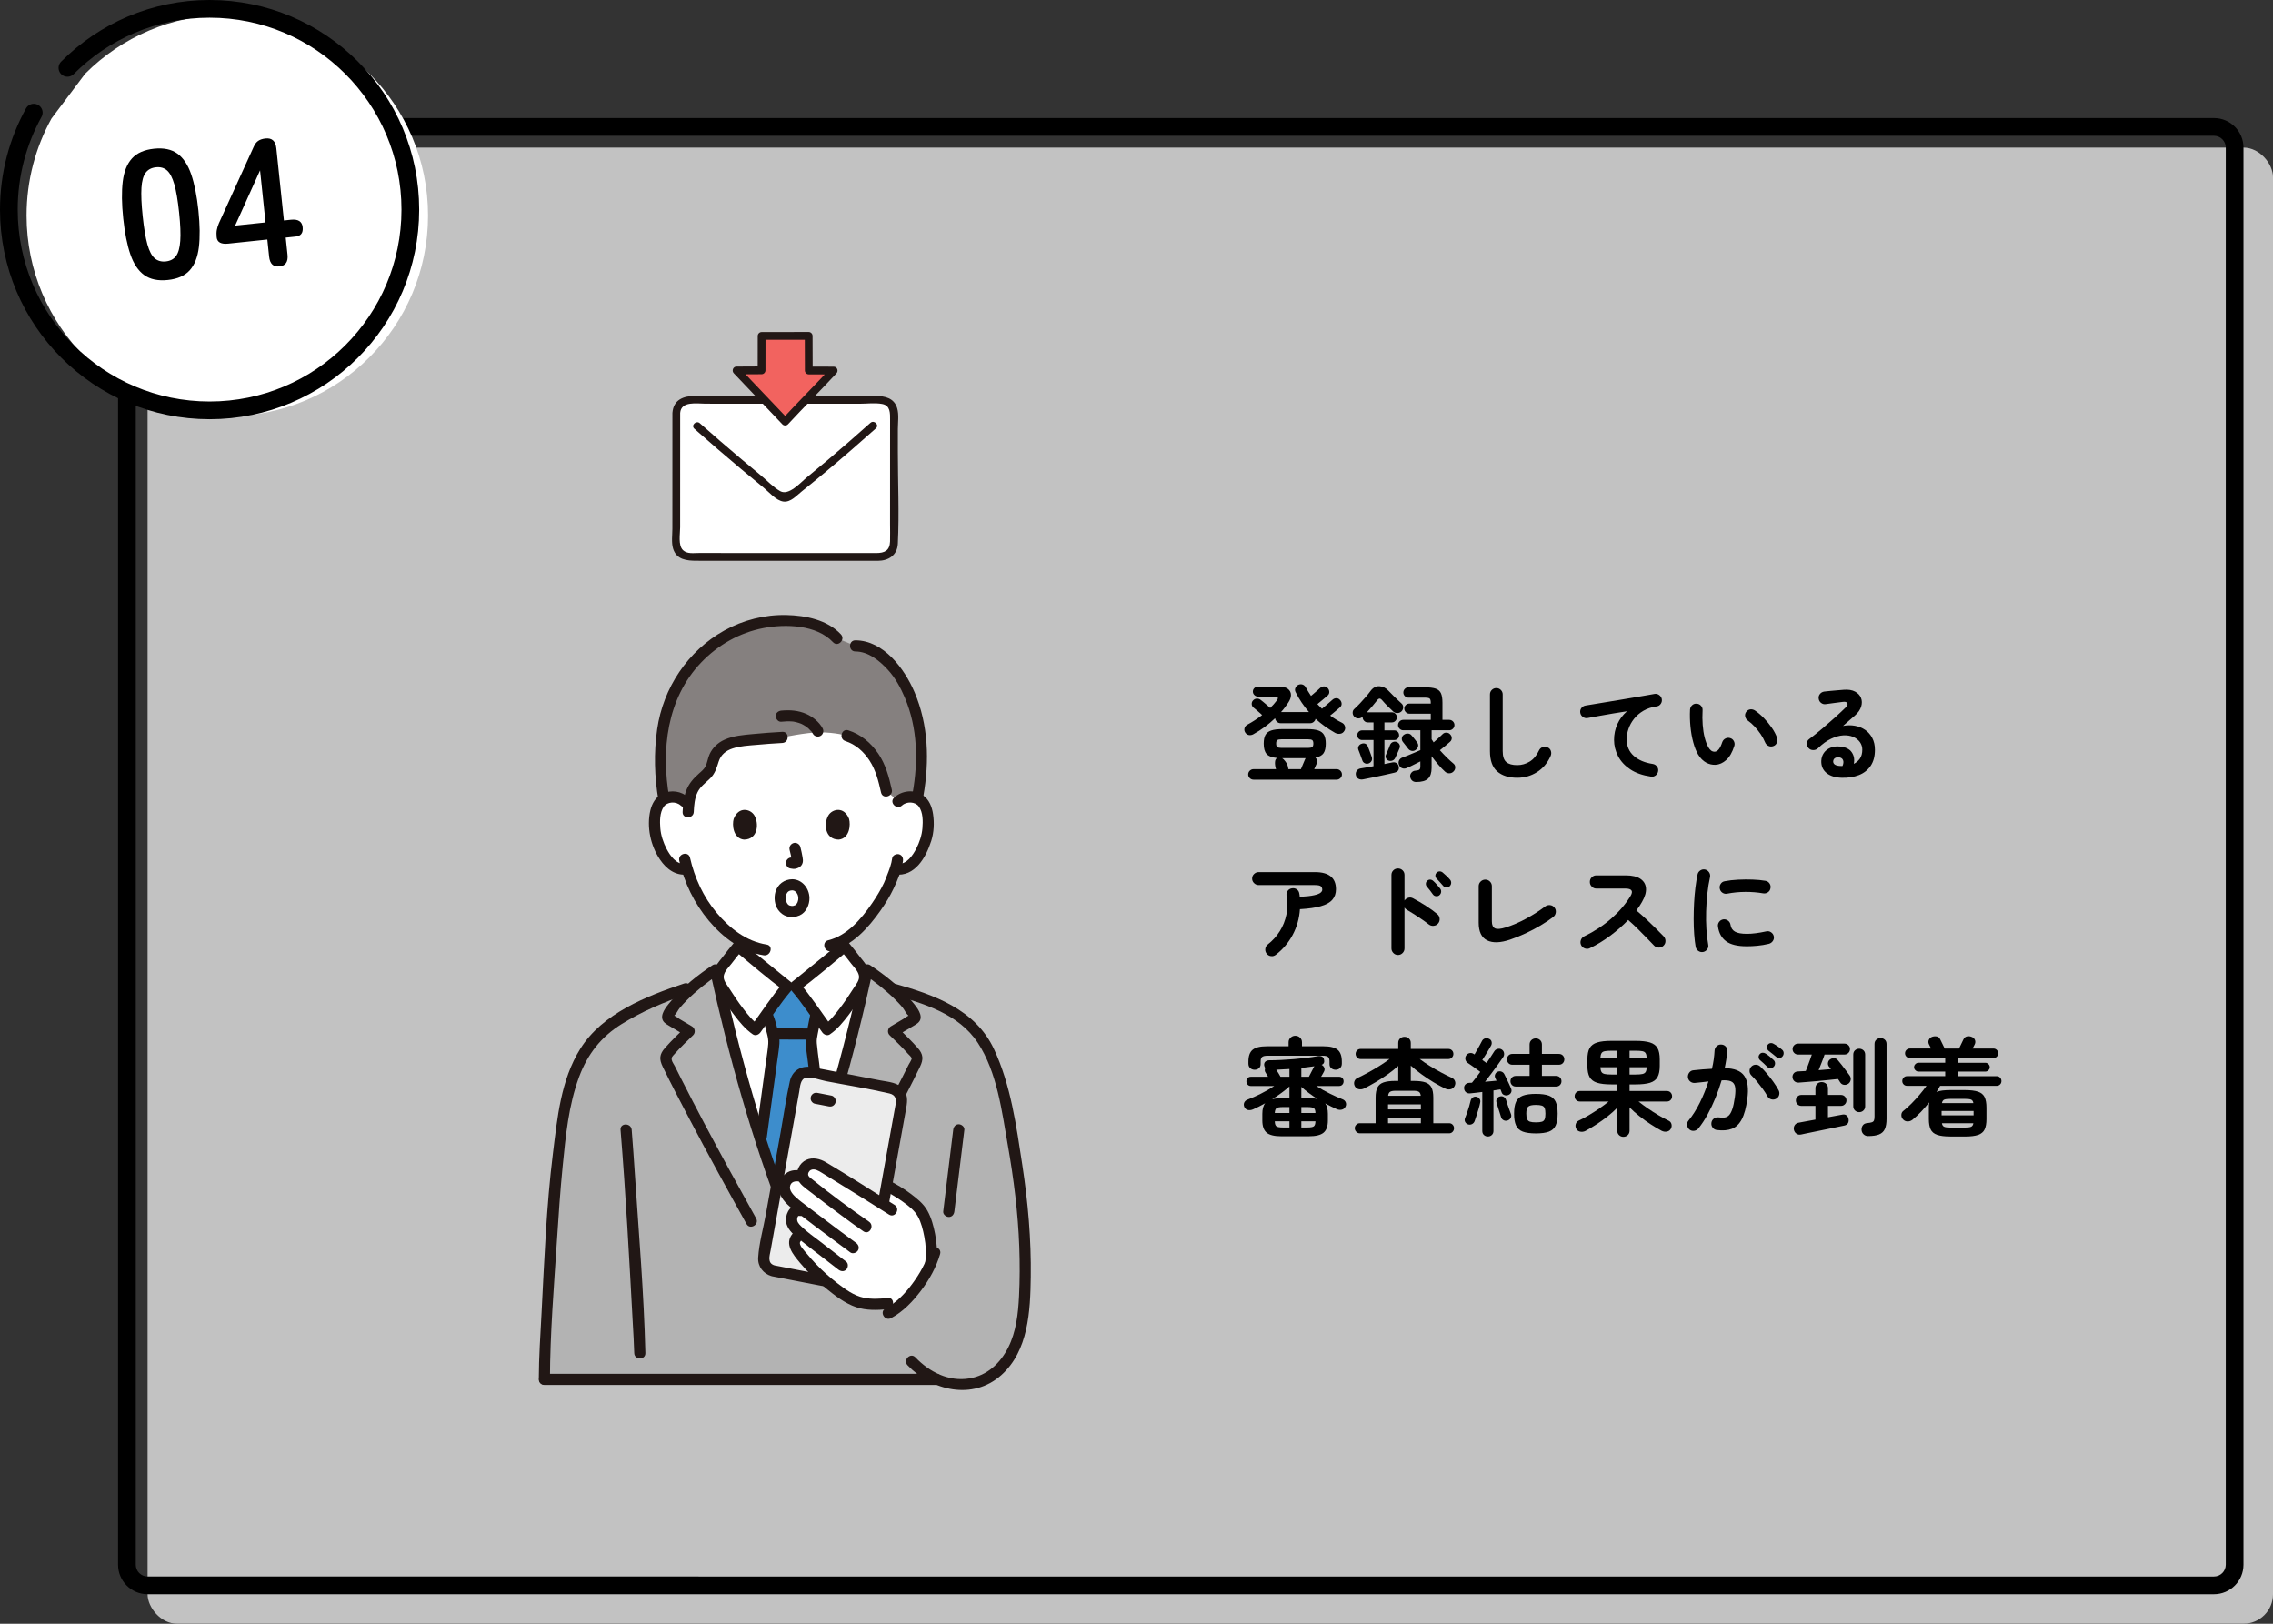
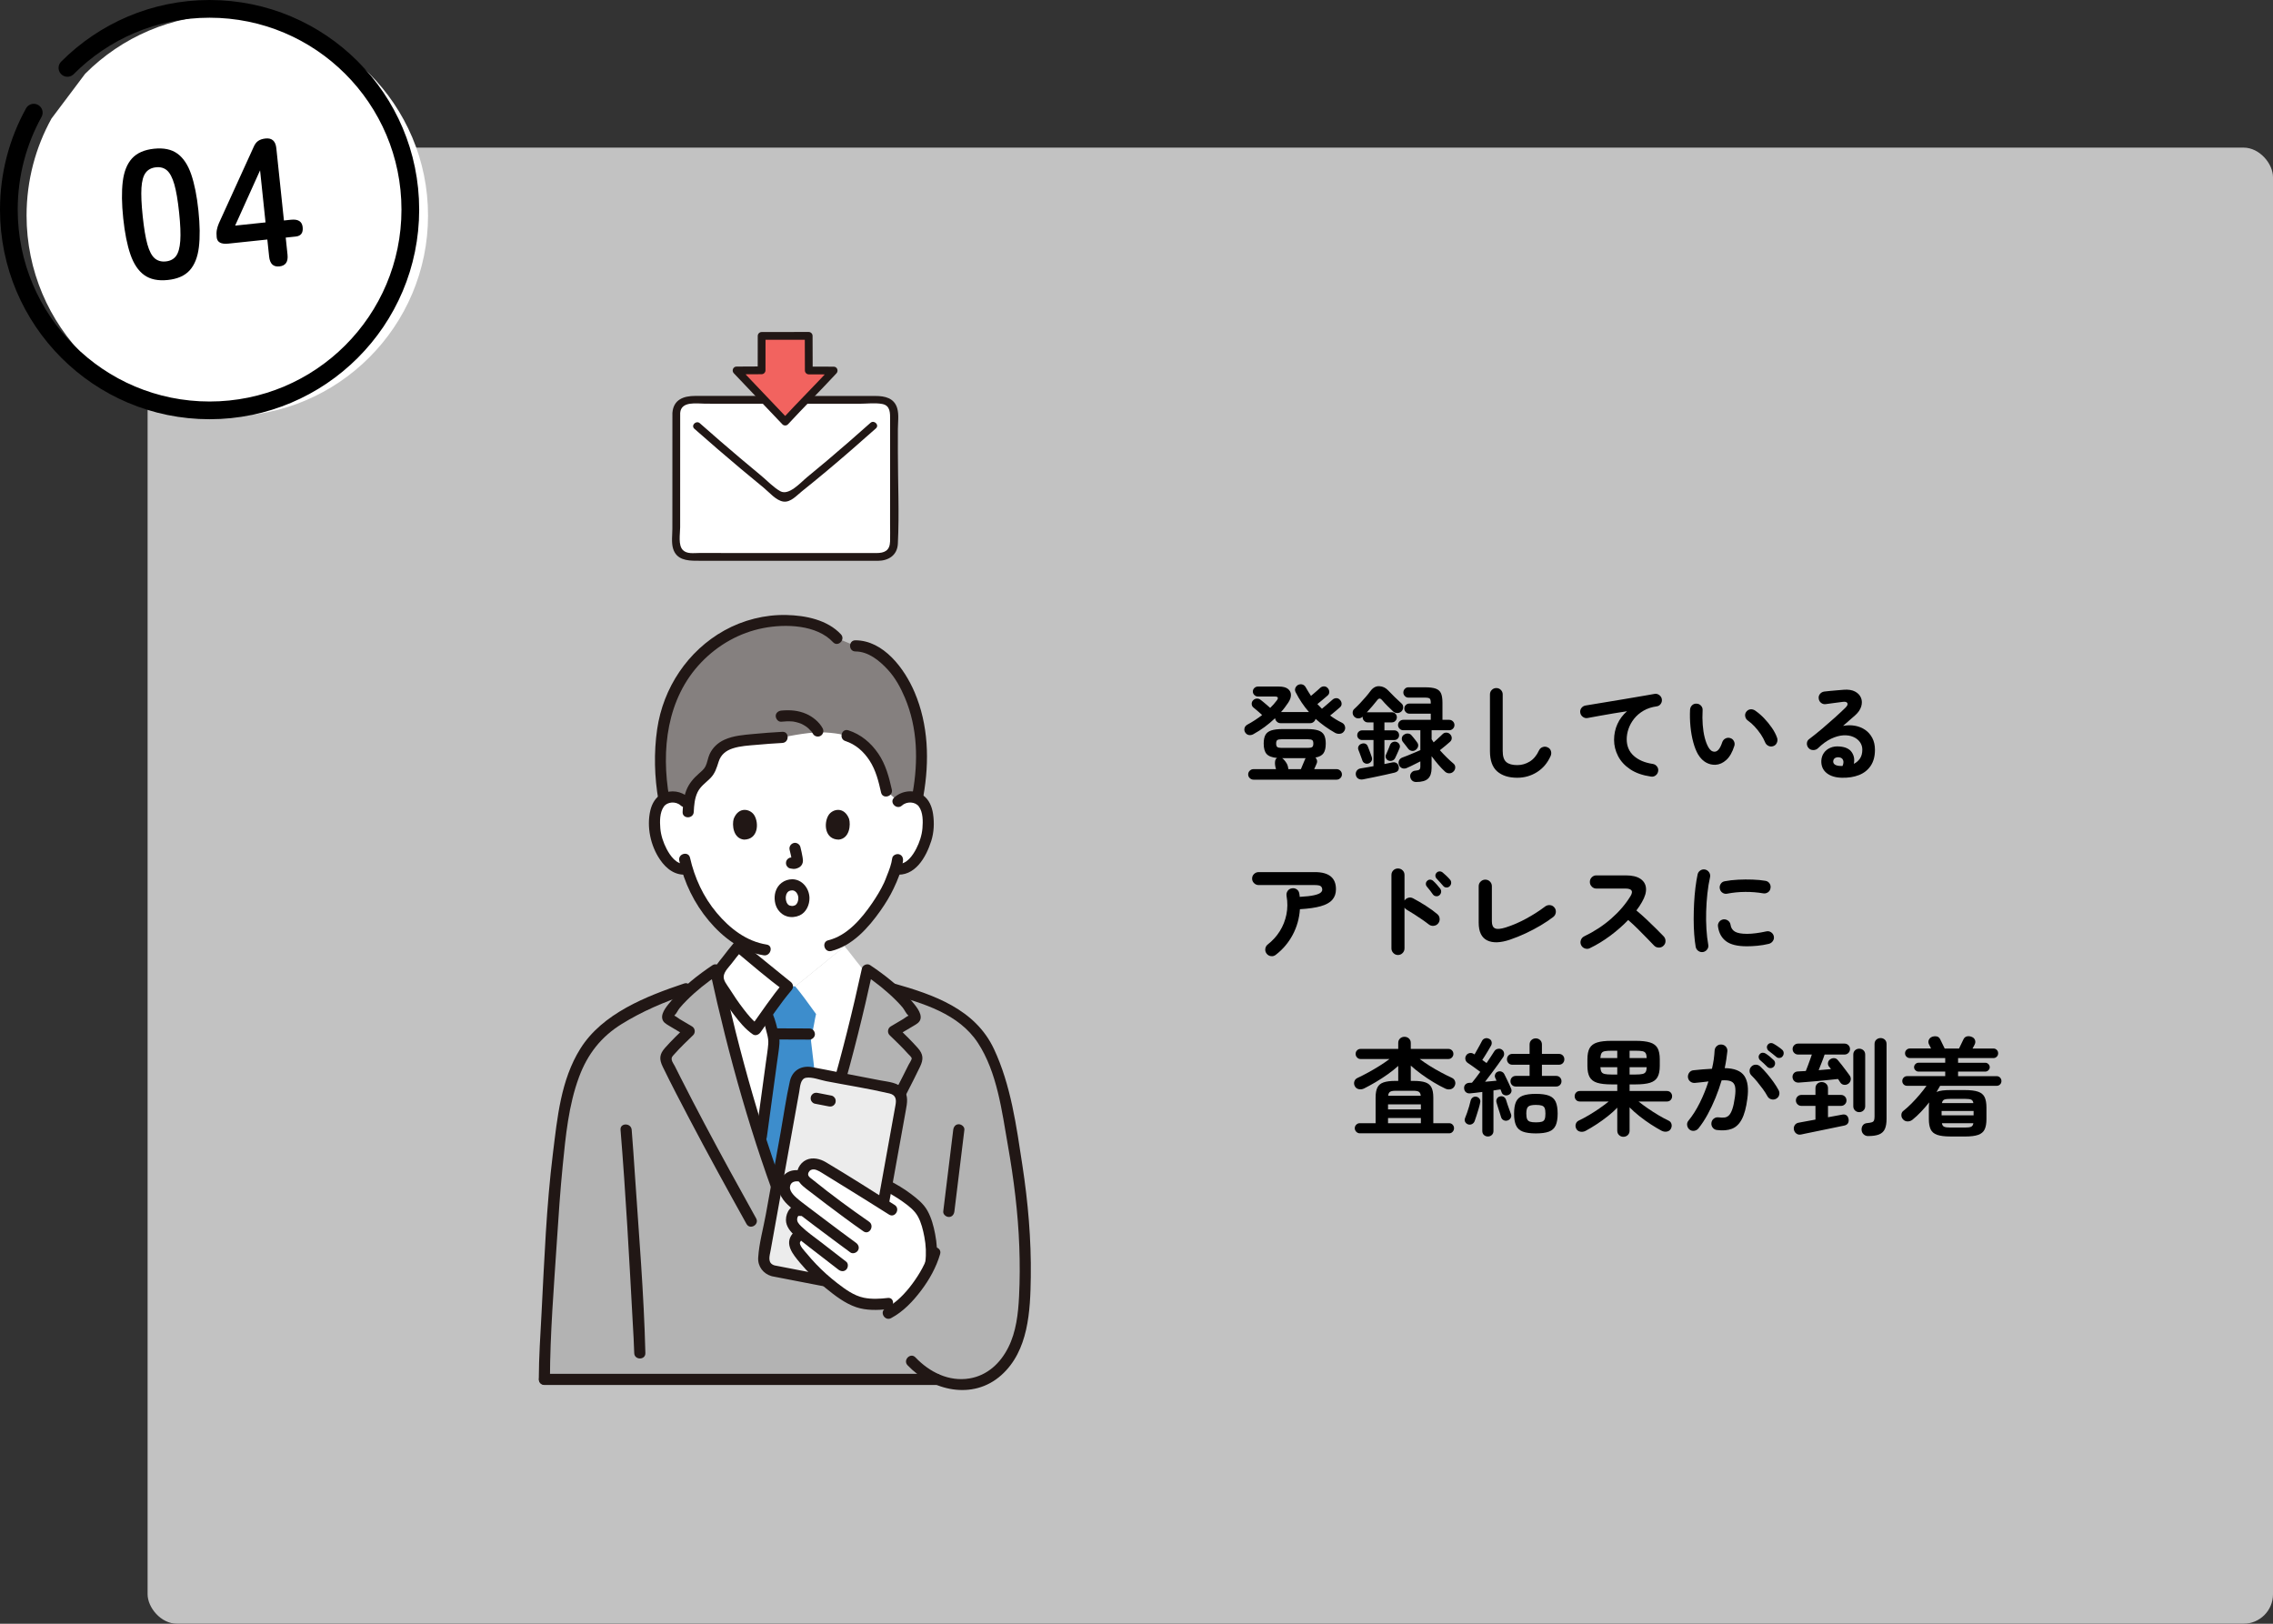
<svg xmlns="http://www.w3.org/2000/svg" id="_レイヤー_2" data-name="レイヤー 2" viewBox="0 0 385 275">
  <rect x="0" y="0" width="385" height="275" fill="#333333" stroke="none" />
  <defs>
    <style>
      .cls-1 {
        fill: #fff;
      }

      .cls-2 {
        fill: #f2635f;
      }

      .cls-3 {
        opacity: .7;
      }

      .cls-4 {
        fill: #b3b3b3;
      }

      .cls-5 {
        fill: #3d8dcc;
      }

      .cls-6 {
        fill: none;
        stroke: #000;
        stroke-linecap: round;
        stroke-miterlimit: 10;
        stroke-width: 3px;
      }

      .cls-7 {
        fill: #211715;
      }

      .cls-8 {
        fill: #ececec;
      }

      .cls-9 {
        fill: #85807f;
      }
    </style>
  </defs>
  <g id="_レイヤー_1-2" data-name="レイヤー 1">
    <g>
      <g class="cls-3">
        <rect class="cls-1" x="25" y="25" width="360" height="250" rx="5" ry="5" />
      </g>
-       <path d="M375,23c1.103,0,2,.897,2,2v240c0,1.103-.897,2-2,2H25c-1.103,0-2-.897-2-2V25c0-1.103.897-2,2-2h350M375,20H25c-2.761,0-5,2.239-5,5v240c0,2.761,2.239,5,5,5h350c2.761,0,5-2.239,5-5V25c0-2.761-2.239-5-5-5h0Z" />
      <path class="cls-1" d="M8.72,20.081c-2.689,4.868-4.22,10.465-4.22,16.419,0,18.778,15.222,34,34,34s34-15.222,34-34S57.278,2.5,38.5,2.5c-9.408,0-17.924,3.822-24.08,9.997" />
      <path class="cls-6" d="M5.72,19.081c-2.689,4.868-4.22,10.465-4.22,16.419,0,18.778,15.222,34,34,34s34-15.222,34-34S54.278,1.5,35.5,1.5c-9.408,0-17.924,3.822-24.08,9.997" />
      <g>
        <path d="M28.422,47.418c-1.645.174-2.973-.104-3.984-.828-1.01-.725-1.793-1.889-2.346-3.494-.553-1.604-.959-3.639-1.219-6.105s-.285-4.547-.08-6.241c.207-1.694.73-3.001,1.568-3.921s2.08-1.466,3.725-1.639,2.967.104,3.967.83c1.002.727,1.779,1.896,2.334,3.512.553,1.613.961,3.654,1.221,6.121.258,2.466.283,4.541.076,6.226s-.725,2.985-1.553,3.903c-.828.919-2.064,1.465-3.709,1.637ZM28.092,44.273c.76-.08,1.336-.385,1.727-.914s.629-1.38.715-2.553c.084-1.173.02-2.777-.195-4.812-.217-2.056-.488-3.647-.812-4.776-.328-1.13-.736-1.912-1.23-2.35-.492-.436-1.119-.615-1.879-.535s-1.342.386-1.742.916c-.402.531-.641,1.382-.715,2.553-.074,1.172-.004,2.785.213,4.841.215,2.034.479,3.618.795,4.748.316,1.131.727,1.913,1.229,2.349.504.436,1.135.613,1.896.533Z" />
        <path d="M47.32,45.12c-1.029.108-1.605-.444-1.734-1.657l-.305-2.898-6.598.693c-1.232.131-1.893-.227-1.982-1.068-.049-.473-.041-.889.025-1.25.066-.359.182-.736.348-1.127l5.877-12.899c.199-.478.459-.827.777-1.048.32-.221.736-.357,1.25-.412,1.09-.114,1.699.436,1.826,1.647l1.287,12.239,1.201-.127c1.213-.127,1.871.293,1.973,1.258.102.967-.291,1.496-1.174,1.589l-1.695.179.305,2.898c.127,1.213-.334,1.873-1.381,1.983ZM39.828,38.208l5.148-.541-.926-8.817-4.223,9.358Z" />
      </g>
      <g>
        <path d="M212.336,124.323c-.276.156-.543.21-.801.162-.259-.048-.466-.192-.621-.433-.145-.227-.184-.471-.117-.729.065-.258.23-.459.495-.604.42-.227.843-.479,1.269-.756.426-.275.831-.563,1.216-.863-.133-.133-.298-.282-.495-.45-.198-.168-.385-.327-.559-.478-.174-.149-.314-.267-.423-.351-.18-.144-.276-.339-.288-.585s.066-.453.234-.621c.168-.18.372-.279.611-.297.24-.018.462.051.666.207.097.072.246.191.45.359.204.169.414.346.63.531.217.187.396.346.54.478.42-.408.792-.828,1.116-1.261.324-.443.222-.666-.306-.666h-2.88c-.229,0-.43-.084-.604-.252s-.261-.365-.261-.594c0-.24.087-.441.261-.603.174-.162.375-.243.604-.243h3.527c.696,0,1.212.133,1.548.396s.507.603.514,1.017c.006.414-.153.86-.478,1.341-.18.264-.369.528-.566.792-.198.265-.411.522-.64.774h4.734c-.888-1.02-1.645-2.148-2.268-3.385-.12-.24-.13-.477-.027-.711.102-.234.261-.404.477-.513.24-.108.48-.126.721-.054.239.072.426.234.558.486.132.24.272.479.423.719.15.24.303.48.459.721.168-.145.354-.303.559-.477.203-.174.398-.342.585-.504.186-.162.32-.285.404-.369.181-.168.394-.256.64-.262.245-.006.459.088.639.279.168.18.258.393.271.639.012.246-.079.453-.271.621-.096.084-.249.217-.459.396s-.432.365-.666.558-.441.36-.621.504c.132.132.261.265.387.396.126.133.255.265.388.396.144-.119.336-.281.576-.486.239-.203.474-.404.701-.603.229-.198.396-.345.504-.44.181-.168.394-.256.64-.262s.453.088.621.279c.18.18.275.393.288.639.012.246-.078.453-.271.621-.096.084-.243.211-.44.378-.198.169-.408.345-.631.531-.222.187-.423.351-.603.495.312.229.633.443.963.648.33.203.681.396,1.053.575.24.12.402.312.486.576.084.265.06.517-.072.756-.168.3-.404.475-.711.522-.306.048-.597,0-.873-.145-.611-.348-1.194-.72-1.746-1.115-.552-.396-1.073-.816-1.565-1.261-.048.204-.156.378-.324.522-.168.144-.366.216-.594.216h-5.004c-.24,0-.45-.084-.63-.252-.181-.168-.282-.366-.307-.595-.552.529-1.137,1.021-1.755,1.477s-1.245.858-1.881,1.206ZM212.318,132.045c-.24,0-.45-.087-.631-.261-.18-.174-.27-.381-.27-.621,0-.252.09-.465.27-.639.181-.174.391-.261.631-.261h3.815c-.061-.168-.107-.363-.144-.586-.036-.221-.045-.438-.027-.647s.063-.362.135-.459c.036-.048.072-.087.108-.117s.072-.057.107-.081c-.863-.084-1.458-.312-1.781-.684-.324-.372-.486-.954-.486-1.746,0-.624.096-1.113.288-1.467.191-.354.521-.609.99-.766.468-.155,1.109-.234,1.926-.234h4.122c.815,0,1.455.079,1.917.234.462.156.789.412.98.766.192.354.288.843.288,1.467,0,.708-.126,1.248-.378,1.62s-.708.618-1.368.737c.132.133.219.291.262.478.042.187.021.369-.063.549-.036.097-.093.228-.171.396-.078.169-.159.349-.243.541h3.798c.24,0,.45.087.63.261.181.174.271.387.271.639,0,.24-.09.447-.271.621-.18.174-.39.261-.63.261h-14.075ZM217.052,126.663h4.519c.323,0,.552-.048.684-.144s.198-.294.198-.594c0-.301-.066-.496-.198-.586s-.36-.135-.684-.135h-4.519c-.336,0-.57.045-.702.135s-.197.285-.197.586c0,.3.065.498.197.594s.366.144.702.144ZM218.222,130.264h2.124c.096-.24.216-.528.36-.864.144-.336.258-.606.342-.81.024-.037.042-.069.054-.1.012-.029.024-.057.036-.081h-3.96c.156.097.324.265.504.504.181.24.307.45.378.63.036.097.069.207.1.334.029.125.051.254.062.387Z" />
        <path d="M230.894,131.991c-.3.06-.566.026-.801-.099-.233-.127-.381-.34-.44-.639-.049-.265.002-.505.152-.721s.375-.348.675-.396c.312-.047.651-.104,1.018-.17.366-.066.747-.136,1.143-.207v-4.429h-1.926c-.229,0-.423-.077-.585-.233s-.243-.348-.243-.576c0-.24.081-.438.243-.594s.356-.234.585-.234h1.926v-1.35h-.989c-.229,0-.427-.088-.595-.262s-.252-.375-.252-.603v-.108c-.191.192-.429.291-.711.297s-.525-.099-.729-.314c-.181-.204-.265-.436-.252-.693.012-.258.113-.465.306-.621.3-.275.618-.591.954-.945.336-.354.66-.713.972-1.08.312-.365.582-.704.811-1.017.42-.552.914-.812,1.484-.782.57.029,1.071.272,1.503.729.312.336.682.711,1.107,1.125s.795.759,1.106,1.035c.204.168.31.384.315.648.006.264-.081.498-.261.701-.192.192-.427.295-.702.307-.276.012-.517-.072-.72-.252-.265-.24-.579-.543-.945-.91-.366-.365-.669-.692-.909-.98-.168-.203-.321-.307-.459-.307s-.291.115-.459.343c-.216.276-.477.594-.783.954-.306.359-.615.708-.927,1.044.036-.012.084-.019.145-.019h4.104c.24,0,.441.082.603.244.162.161.243.362.243.603,0,.228-.081.429-.243.603-.161.174-.362.262-.603.262h-1.26v1.35h1.674c.228,0,.42.078.576.234.155.156.233.354.233.594,0,.229-.078.42-.233.576-.156.156-.349.233-.576.233h-1.674v4.068c.239-.048.471-.097.692-.144.223-.049.43-.091.621-.127.288-.06.531-.027.729.1.198.126.32.309.369.549.132.564-.103.924-.702,1.08-.433.107-.97.23-1.611.369-.642.138-1.293.275-1.953.414-.66.138-1.242.254-1.746.351ZM231.83,129.291c-.229.084-.447.075-.657-.027-.21-.102-.345-.248-.405-.44-.048-.144-.116-.333-.207-.567-.09-.233-.177-.471-.261-.711s-.156-.426-.216-.558c-.084-.216-.072-.423.036-.621.107-.198.275-.333.504-.405.24-.084.456-.084.647,0,.192.084.33.24.414.469.061.144.136.336.226.576s.177.474.261.701c.084.229.145.402.18.522.072.228.061.438-.035.63-.097.191-.259.336-.486.432ZM235.16,128.805c-.192-.083-.33-.225-.414-.422-.084-.199-.078-.394.018-.586.061-.119.132-.281.216-.486.084-.203.172-.41.262-.62s.152-.375.188-.495c.096-.252.258-.426.486-.521.228-.097.456-.097.684,0,.204.084.354.228.45.432s.09.426-.018.666c-.049.12-.12.287-.216.504-.097.216-.192.43-.288.639-.097.211-.175.375-.234.495-.108.204-.27.343-.486.414-.216.072-.432.065-.647-.019ZM239.876,132.441c-.3,0-.54-.09-.72-.27-.181-.181-.282-.408-.307-.685-.012-.24.069-.459.243-.657.174-.197.399-.303.675-.314.312-.024.525-.082.64-.172.113-.09.171-.267.171-.53v-.864c-.216.107-.472.237-.766.387-.294.15-.579.291-.854.424-.276.132-.517.24-.72.324-.265.107-.52.11-.766.008-.246-.102-.417-.291-.513-.566-.097-.264-.09-.51.018-.738.108-.228.288-.39.54-.486.217-.071.514-.186.892-.342s.768-.317,1.17-.486c.401-.168.734-.312.999-.432v-3.365h-2.898c-.24,0-.447-.088-.621-.262s-.261-.381-.261-.621.087-.447.261-.621.381-.261.621-.261h4.662v-1.044h-3.636c-.229,0-.426-.087-.594-.261-.169-.174-.252-.375-.252-.603,0-.24.083-.441.252-.604.168-.162.365-.243.594-.243h3.636v-.108c0-.383-.06-.629-.18-.738-.12-.107-.391-.161-.811-.161h-2.808c-.229,0-.426-.087-.594-.261s-.252-.375-.252-.604c0-.24.084-.447.252-.621s.365-.261.594-.261h2.808c.792,0,1.401.075,1.827.226.426.149.723.41.892.782.168.372.252.906.252,1.603v2.897h1.151c.24,0,.447.087.621.261s.261.381.261.621-.087.447-.261.621-.381.262-.621.262h-2.987v1.529c.06.084.116.168.171.252.054.084.11.174.171.27.18-.155.372-.326.576-.512.203-.187.396-.363.575-.531.181-.168.312-.295.396-.379.18-.168.398-.242.657-.225.258.018.465.123.621.315.168.18.249.39.242.63-.006.24-.104.443-.297.611-.168.156-.423.376-.765.658-.342.281-.657.537-.945.764.372.421.756.826,1.152,1.216.396.39.768.729,1.116,1.017.216.168.326.385.333.648.006.264-.081.492-.262.684-.191.217-.429.33-.711.342-.281.012-.53-.078-.747-.27-.372-.336-.756-.734-1.151-1.197-.396-.461-.774-.938-1.134-1.431v1.979c0,.84-.201,1.449-.604,1.827s-1.071.567-2.007.567ZM239.786,127.006c-.204.155-.43.209-.675.162-.246-.049-.447-.174-.604-.379-.048-.072-.132-.183-.252-.333-.12-.149-.24-.303-.36-.459-.12-.155-.21-.271-.27-.342-.156-.192-.216-.411-.18-.657.035-.246.155-.435.359-.566.229-.156.465-.223.711-.198s.447.138.604.342c.06.06.152.171.279.333.126.162.252.321.378.477.126.156.207.265.242.324.168.217.229.444.181.684-.049.24-.187.445-.414.613Z" />
        <path d="M256.994,131.721c-1.44,0-2.571-.356-3.394-1.07-.821-.714-1.232-1.863-1.232-3.447v-9.594c0-.3.104-.555.314-.766.21-.209.465-.314.766-.314.3,0,.555.105.765.314.21.211.315.466.315.766v9.594c0,.889.2,1.506.603,1.854.402.349,1.023.522,1.863.522.744,0,1.442-.198,2.097-.594s1.185-1.032,1.593-1.908c.132-.276.343-.462.631-.558.287-.096.563-.078.827.054.276.12.459.324.55.612.09.287.074.57-.046.846-.527,1.188-1.299,2.1-2.312,2.736-1.015.636-2.127.953-3.339.953Z" />
        <path d="M279.638,131.523c-1.416-.205-2.586-.615-3.51-1.233s-1.611-1.364-2.061-2.241c-.45-.875-.676-1.787-.676-2.735,0-.96.189-1.856.567-2.691.378-.833.921-1.557,1.629-2.169-.72.107-1.488.231-2.304.369-.816.139-1.608.276-2.376.414-.769.139-1.44.261-2.017.369-.287.048-.552-.018-.792-.198s-.384-.414-.432-.702c-.048-.3.018-.566.198-.801.18-.234.42-.375.72-.423.384-.06.876-.142,1.476-.243.601-.102,1.272-.213,2.017-.333s1.506-.245,2.286-.378c.779-.132,1.545-.262,2.295-.387.75-.127,1.437-.243,2.061-.352.624-.107,1.135-.197,1.53-.27.276-.048.534.012.774.18.239.168.39.391.449.666.061.288.01.559-.152.811s-.388.402-.675.449c-.877.12-1.636.369-2.277.747-.643.378-1.173.835-1.593,1.368-.421.534-.732,1.102-.937,1.701s-.306,1.182-.306,1.746c0,1.164.396,2.104,1.188,2.816.792.715,1.866,1.174,3.223,1.377.3.049.54.192.72.433.18.239.246.504.198.792-.049.3-.189.54-.423.72-.234.181-.502.246-.802.198Z" />
        <path d="M290.564,129.525c-.553.023-1.08-.102-1.584-.378-.505-.276-.948-.72-1.332-1.332-.324-.54-.601-1.224-.828-2.052-.229-.828-.391-1.725-.486-2.691-.096-.966-.12-1.929-.072-2.889.024-.301.142-.549.352-.748.21-.197.465-.284.765-.26.3.012.549.129.747.351s.285.483.261.782c-.048.841-.042,1.66.019,2.457.06.799.174,1.525.342,2.179.168.654.378,1.196.63,1.629.276.492.624.737,1.044.737.516-.012.948-.551,1.296-1.619.096-.275.276-.482.54-.621.264-.138.54-.159.828-.062.276.084.479.26.612.53.132.271.149.544.054.819-.336,1.057-.786,1.839-1.35,2.349-.564.511-1.177.783-1.836.819ZM300.374,126.357c-.288.107-.567.096-.837-.036-.271-.132-.459-.336-.567-.612-.18-.443-.423-.894-.729-1.35-.307-.456-.648-.889-1.026-1.296-.378-.408-.765-.75-1.161-1.026-.24-.168-.39-.402-.449-.701-.061-.301.006-.57.197-.811.192-.24.429-.372.711-.396.282-.023.55.055.802.234.504.348.999.773,1.484,1.277.486.505.927,1.045,1.323,1.621.396.576.689,1.14.882,1.691.096.276.084.555-.036.837s-.317.472-.594.567Z" />
        <path d="M311.984,131.721c-1.093-.023-1.953-.287-2.583-.791s-.934-1.194-.909-2.07c.023-.516.171-.966.44-1.35.271-.385.64-.676,1.107-.873.468-.198,1.002-.268,1.602-.207.96.084,1.632.41,2.017.98.384.57.498,1.221.342,1.953.42-.204.765-.501,1.035-.891.27-.391.405-.897.405-1.521,0-.468-.136-.891-.405-1.27-.271-.377-.648-.672-1.134-.881-.486-.211-1.048-.297-1.684-.262-.636.036-1.32.225-2.052.567-.732.342-1.482.885-2.25,1.629-.216.204-.486.304-.81.297-.324-.006-.589-.129-.792-.369-.192-.228-.279-.489-.262-.782.019-.295.142-.525.369-.693.744-.564,1.488-1.161,2.232-1.791.744-.631,1.455-1.251,2.133-1.863.678-.611,1.274-1.17,1.791-1.674.324-.312.435-.57.333-.773-.103-.205-.363-.276-.783-.217-.408.049-.873.107-1.395.18-.522.072-1.012.139-1.468.198-.287.048-.552-.018-.792-.198-.239-.18-.378-.42-.413-.72-.049-.288.018-.549.197-.782.181-.234.42-.375.721-.424.264-.035.597-.072.999-.107.401-.036.815-.072,1.241-.108s.789-.065,1.089-.09c.78-.06,1.416.042,1.908.306s.828.621,1.008,1.071c.181.45.189.938.027,1.467s-.507,1.026-1.035,1.494c-.24.204-.543.468-.909.792s-.74.654-1.125.99c.685-.133,1.351-.141,1.998-.027.648.114,1.228.346,1.737.693s.915.807,1.215,1.377.45,1.238.45,2.007c0,1.093-.24,1.995-.72,2.709-.48.714-1.141,1.235-1.98,1.565s-1.806.483-2.897.459ZM311.66,129.723h.108c.035,0,.08.004.135.01.054.006.117.003.188-.01.168-.396.198-.725.09-.989-.107-.265-.323-.42-.647-.468-.288-.036-.525.003-.711.117-.187.113-.291.297-.315.549-.012.479.372.744,1.152.791Z" />
        <path d="M216.098,161.703c-.24.191-.51.27-.81.234-.3-.036-.546-.174-.738-.414s-.27-.514-.234-.819c.036-.306.174-.555.414-.747.816-.636,1.494-1.383,2.034-2.24.54-.858.915-1.797,1.125-2.817s.219-2.076.027-3.168c-.048-.312.012-.591.18-.837s.402-.393.702-.441c.312-.06.591-.006.837.162s.393.408.441.721c.023.084.038.174.045.27.006.096.015.191.026.287,1.08-.059,1.894-.152,2.439-.278s.912-.271,1.098-.433c.187-.161.279-.326.279-.494,0-.252-.078-.447-.234-.586-.155-.137-.492-.206-1.008-.206h-9.521c-.301,0-.562-.108-.783-.324-.223-.216-.333-.474-.333-.774,0-.312.11-.572.333-.783.222-.209.482-.314.783-.314h9.521c2.376,0,3.564.967,3.564,2.898,0,.72-.207,1.316-.621,1.791-.414.474-1.068.836-1.962,1.088-.895.253-2.067.421-3.52.505-.107,1.56-.516,3.006-1.224,4.338s-1.662,2.46-2.862,3.384Z" />
        <path d="M236.78,161.739c-.301,0-.559-.111-.774-.333-.216-.223-.324-.482-.324-.783v-12.438c0-.312.108-.573.324-.783s.474-.314.774-.314c.312,0,.575.104.792.314.216.21.323.471.323.783v4.338c.156-.24.372-.398.648-.477s.546-.045.81.099c.708.372,1.432.795,2.169,1.269.738.475,1.378.939,1.917,1.395.24.193.375.447.405.766s-.057.598-.261.837c-.192.228-.444.357-.756.388-.312.029-.588-.051-.828-.244-.336-.264-.724-.545-1.161-.846-.438-.299-.876-.591-1.313-.873-.438-.281-.838-.524-1.197-.729-.192-.108-.336-.24-.433-.396v6.912c0,.301-.107.561-.323.783-.217.222-.48.333-.792.333ZM243.8,151.623c-.156.133-.345.187-.566.162-.223-.023-.399-.126-.531-.306-.12-.181-.282-.402-.486-.666-.204-.265-.39-.492-.558-.685-.108-.131-.156-.293-.145-.486.012-.191.096-.354.252-.485.145-.132.31-.192.495-.181.187.013.352.085.495.217.18.156.384.363.612.621.228.258.42.488.576.693.132.18.183.375.152.584-.03.211-.129.388-.297.531ZM245.546,150.094c-.156.156-.345.228-.567.215-.222-.012-.398-.102-.53-.27-.145-.168-.324-.371-.54-.611s-.414-.457-.595-.648c-.12-.132-.183-.291-.188-.477-.006-.187.068-.357.225-.514.132-.132.291-.201.478-.207.186-.006.356.051.513.172.18.144.396.336.648.575.252.24.462.462.63.666.132.156.191.339.18.55-.012.209-.096.393-.252.549Z" />
        <path d="M255.806,159.129c-1.655.564-2.961.609-3.915.135-.954-.473-1.431-1.473-1.431-2.996v-6.174c0-.312.11-.576.333-.793.222-.215.482-.324.783-.324.312,0,.576.109.792.324.216.217.324.48.324.793v5.939c0,.637.18,1.035.54,1.197.359.162.959.111,1.8-.153,1.176-.372,2.349-.879,3.519-1.521,1.17-.643,2.229-1.323,3.177-2.043.252-.18.531-.252.838-.217.306.037.555.18.746.433.181.239.249.513.207.819-.042.306-.183.555-.423.746-.624.48-1.335.957-2.133,1.432s-1.638.918-2.52,1.332c-.883.414-1.762.771-2.638,1.07Z" />
        <path d="M269.288,160.588c-.265.131-.543.146-.837.045-.294-.103-.507-.291-.64-.567-.132-.276-.146-.558-.045-.847.103-.287.285-.497.55-.629,1.716-.828,3.242-1.828,4.581-2.998,1.338-1.17,2.427-2.438,3.267-3.807.528-.863.24-1.296-.864-1.296h-4.914c-.3,0-.558-.11-.773-.333-.216-.222-.324-.482-.324-.783,0-.312.108-.576.324-.792s.474-.323.773-.323h4.986c1.08,0,1.908.195,2.484.584.575.391.891.922.944,1.594.055.672-.171,1.445-.675,2.322-.264.479-.582.959-.954,1.439.552.456,1.119.957,1.701,1.503s1.128,1.074,1.638,1.584c.51.511.939.945,1.287,1.306.204.215.307.479.307.791,0,.312-.114.576-.343.793-.216.215-.479.32-.792.314-.312-.006-.576-.117-.792-.333-.323-.336-.731-.759-1.224-1.269s-1.015-1.038-1.566-1.584c-.552-.547-1.086-1.041-1.602-1.485-.912.948-1.93,1.839-3.051,2.673-1.122.834-2.271,1.533-3.447,2.098Z" />
        <path d="M288.476,161.235c-.3.048-.569-.013-.81-.181s-.39-.396-.45-.684c-.107-.611-.191-1.322-.252-2.133-.06-.811-.09-1.665-.09-2.564,0-.9.024-1.807.072-2.719s.123-1.785.225-2.619.226-1.58.369-2.24c.06-.289.216-.514.468-.676s.522-.213.811-.152c.288.072.513.23.675.477s.213.52.153.819c-.192.853-.343,1.776-.45,2.772-.108.996-.178,2.006-.207,3.032-.03,1.026-.016,2.022.045,2.988.06.966.162,1.845.306,2.637.061.288.003.552-.171.792s-.405.391-.693.45ZM295.856,160.264c-1.561,0-2.722-.282-3.483-.846-.762-.564-1.221-1.393-1.377-2.484-.048-.288.015-.553.188-.793.174-.239.411-.383.712-.432.287-.035.552.033.792.207.239.174.384.412.432.711.072.517.317.9.738,1.152.42.252,1.104.378,2.052.378.899,0,1.985-.138,3.258-.414.288-.071.558-.024.811.144.252.169.407.396.468.685.06.288.006.556-.162.801-.168.246-.396.405-.685.478-.647.156-1.293.264-1.935.324-.642.06-1.245.09-1.809.09ZM292.562,151.354c-.288.061-.556.009-.802-.153s-.398-.394-.459-.692c-.06-.289-.009-.559.153-.811s.393-.402.693-.45c.672-.132,1.422-.219,2.25-.261.827-.042,1.649-.048,2.466-.018.815.029,1.536.099,2.16.207.3.047.533.195.701.44.168.246.223.519.162.819-.048.3-.195.531-.44.693-.246.161-.514.219-.801.17-.973-.168-1.98-.248-3.024-.242s-2.064.105-3.06.297Z" />
-         <path d="M217.07,192.441c-1.213,0-2.059-.207-2.538-.621-.48-.414-.721-1.095-.721-2.043v-1.135c0-.803.162-1.403.486-1.799-.349.191-.696.377-1.044.558-.349.18-.69.342-1.026.485-.288.121-.563.156-.828.108-.264-.048-.468-.204-.611-.468-.133-.275-.15-.531-.054-.766.096-.233.275-.404.539-.513.744-.288,1.513-.63,2.305-1.026.792-.396,1.542-.827,2.25-1.295h-3.942c-.24,0-.429-.078-.566-.234-.139-.156-.207-.342-.207-.559,0-.215.068-.398.207-.549.138-.149.326-.225.566-.225h2.898c-.097-.168-.187-.318-.271-.45s-.138-.222-.162-.271c-.084-.119-.126-.245-.126-.377,0-.133.024-.258.072-.379-.096-.131-.156-.299-.18-.504-.013-.264.065-.465.233-.603s.384-.207.648-.207c.6,0,1.26-.019,1.979-.054.721-.036,1.452-.084,2.196-.145.744-.06,1.461-.132,2.151-.216.689-.084,1.311-.181,1.862-.288.265-.048.495-.027.693.062.198.091.321.244.369.459.132.48,0,.799-.396.955.229.119.381.291.459.513s.052.447-.08.675c-.049.096-.114.216-.198.359-.084.145-.175.301-.271.469h3.042c.24,0,.429.075.567.225.138.15.207.334.207.549,0,.217-.069.402-.207.559-.139.156-.327.234-.567.234h-3.852c.731.468,1.5.899,2.304,1.295.804.396,1.518.715,2.143.955.264.107.443.278.539.513.097.233.084.478-.035.729-.133.275-.343.446-.63.512-.288.066-.57.039-.847-.08-.312-.145-.636-.297-.972-.459s-.666-.334-.99-.514c.3.408.45.996.45,1.764v1.135c0,.948-.24,1.629-.72,2.043-.48.414-1.326.621-2.538.621h-4.59ZM212.498,181.174c-.288,0-.534-.094-.738-.279s-.306-.436-.306-.747v-.36c0-.936.236-1.602.711-1.998.474-.396,1.269-.594,2.385-.594h3.708v-.684c0-.312.114-.573.342-.783.229-.21.492-.315.792-.315.312,0,.579.105.802.315.222.21.333.471.333.783v.684h3.636c1.128,0,1.929.197,2.402.594.475.396.712,1.062.712,1.998v.36c0,.312-.103.562-.307.747s-.45.279-.738.279c-.287,0-.533-.084-.737-.252s-.307-.408-.307-.721v-.432c0-.372-.081-.627-.242-.766-.162-.138-.466-.207-.909-.207h-9.342c-.444,0-.751.069-.918.207-.169.139-.253.394-.253.766v.432c0,.312-.099.553-.297.721-.197.168-.44.252-.729.252ZM215.468,186.159c.432-.108.966-.162,1.603-.162h1.332v-1.998c-.385.349-.828.708-1.332,1.08-.505.372-1.038.732-1.603,1.08ZM215.918,188.499h2.484v-1.008h-1.135c-.516,0-.863.06-1.044.181-.18.119-.282.396-.306.827ZM217.268,190.947h1.135v-1.044h-2.484c.012.444.108.729.288.854.18.127.533.189,1.062.189ZM216.89,182.361h1.513v-1.314c-.385.024-.763.045-1.135.063s-.737.039-1.098.063c.132.191.27.408.414.647.144.24.246.42.306.54ZM220.418,182.361h1.278c.119-.229.264-.507.432-.837s.3-.585.396-.765c.013-.037.03-.069.055-.1.023-.029.042-.057.054-.081-.336.048-.693.097-1.071.144-.378.049-.759.097-1.143.145v1.494ZM223.189,186.141c-.516-.323-1.011-.662-1.484-1.017-.475-.354-.903-.704-1.287-1.053v1.926h1.242c.312,0,.594.009.846.027s.479.058.684.116ZM220.418,188.499h2.394c-.012-.432-.107-.708-.288-.827-.18-.121-.533-.181-1.062-.181h-1.044v1.008ZM220.418,190.947h1.044c.528,0,.882-.062,1.062-.189.181-.125.276-.41.288-.854h-2.394v1.044Z" />
        <path d="M230.318,191.938c-.229,0-.427-.088-.595-.262s-.252-.375-.252-.603.084-.426.252-.594.366-.253.595-.253h2.682v-4.338c0-.731.102-1.301.306-1.709s.552-.696,1.044-.864,1.158-.252,1.998-.252h.486v-2.538c-.517.468-1.107.939-1.773,1.413s-1.35.918-2.052,1.332c-.702.413-1.365.776-1.989,1.089-.288.132-.585.165-.891.1-.306-.066-.531-.25-.675-.55-.12-.264-.135-.524-.045-.782.09-.259.267-.447.53-.568.564-.264,1.171-.572,1.818-.926.648-.354,1.287-.729,1.917-1.125.63-.396,1.191-.78,1.684-1.152h-4.914c-.229,0-.424-.087-.585-.262-.162-.174-.243-.375-.243-.603,0-.239.081-.44.243-.603.161-.162.356-.243.585-.243h6.39v-1.009c0-.312.102-.563.306-.756.204-.191.456-.287.756-.287.288,0,.537.096.747.287.21.192.315.444.315.756v1.009h6.372c.24,0,.44.081.603.243s.243.363.243.603c0,.228-.081.429-.243.603-.162.175-.362.262-.603.262h-4.86c.504.384,1.068.771,1.692,1.16.624.391,1.263.76,1.917,1.107.653.349,1.263.654,1.827.918.264.108.443.297.54.567.096.271.077.537-.055.801-.144.3-.369.486-.675.558-.306.072-.603.043-.891-.09-.637-.299-1.309-.662-2.017-1.089-.708-.426-1.397-.885-2.069-1.377-.673-.491-1.267-.972-1.782-1.44v2.593h.486c.852,0,1.518.084,1.998.252.479.168.821.456,1.025.864s.307.978.307,1.709v4.338h2.682c.24,0,.438.085.594.253s.234.366.234.594-.078.429-.234.603-.354.262-.594.262h-15.138ZM235.105,187.887h5.562v-.846h-5.562v.846ZM235.105,190.227h5.562v-.881h-5.562v.881ZM235.124,185.584h5.526c-.036-.336-.145-.562-.324-.676-.181-.113-.475-.171-.882-.171h-3.097c-.408,0-.705.058-.891.171-.187.114-.297.34-.333.676Z" />
        <path d="M252.026,192.477c-.265,0-.489-.084-.676-.252-.186-.168-.278-.396-.278-.684v-6.605c-.372.048-.732.093-1.08.135-.349.042-.66.075-.937.1-.288.035-.53-.021-.729-.172s-.31-.369-.333-.656c-.024-.276.048-.502.216-.676s.396-.267.684-.279c.061,0,.129-.002.207-.008s.153-.01.226-.01c.204-.24.423-.516.657-.828.233-.312.482-.648.746-1.008-.204-.156-.443-.333-.72-.531-.276-.197-.543-.39-.801-.576-.258-.186-.465-.326-.621-.422-.204-.145-.33-.336-.378-.576s-.006-.463.126-.666c.132-.217.324-.352.576-.405s.486-.009.702.135l.144.09c.12-.204.261-.452.423-.747.162-.293.321-.578.478-.854.155-.276.27-.492.342-.648.108-.228.275-.38.504-.459.228-.077.456-.063.684.046.24.096.391.258.45.485.061.228.036.45-.071.666-.12.216-.271.474-.45.774-.181.3-.363.6-.549.899-.187.3-.352.558-.495.774.132.096.261.188.387.279.126.09.236.17.333.242.264-.384.507-.746.729-1.089.223-.342.405-.627.55-.854.132-.229.323-.379.575-.45.253-.072.486-.042.702.09.229.144.363.342.405.594s-.003.48-.135.685c-.24.359-.534.779-.882,1.26-.349.48-.711.975-1.09,1.484-.378.511-.746.994-1.106,1.449.348-.023.687-.054,1.017-.09s.64-.066.928-.09l-.217-.469c-.096-.203-.102-.407-.018-.611s.222-.348.414-.432c.216-.096.432-.105.647-.027.217.078.379.219.486.423.096.192.219.44.369.747.149.307.297.615.441.928.144.312.258.569.342.773.096.229.099.443.009.648-.09.203-.255.354-.495.449-.228.084-.453.084-.675,0-.223-.084-.369-.234-.441-.449-.023-.072-.054-.153-.09-.244-.036-.09-.072-.176-.107-.26-.169.023-.354.051-.559.08-.204.03-.414.063-.63.1v6.857c0,.288-.093.516-.279.684-.186.168-.404.252-.656.252ZM248.66,190.426c-.229-.084-.394-.226-.495-.424-.103-.197-.105-.416-.009-.656.107-.252.222-.553.342-.9s.234-.705.342-1.071c.108-.366.192-.687.252-.963.061-.239.183-.423.369-.549.186-.126.393-.165.621-.117.216.048.39.162.521.343.133.18.168.401.108.666-.061.299-.147.642-.261,1.025-.114.385-.231.762-.352,1.134s-.228.69-.323.954c-.085.229-.231.396-.441.504-.21.108-.436.126-.675.055ZM255.374,189.76c-.24.084-.468.071-.684-.037-.217-.107-.36-.275-.433-.504-.06-.215-.141-.477-.243-.783-.102-.305-.201-.614-.297-.926-.096-.312-.174-.57-.233-.774-.072-.252-.049-.478.071-.675.12-.198.294-.321.522-.369.228-.061.438-.033.63.081.191.114.324.291.396.53.061.217.142.472.243.766.103.294.204.582.307.863.102.283.188.52.261.711.096.229.09.451-.019.666-.107.217-.281.367-.521.451ZM256.76,184.018c-.276,0-.498-.088-.666-.262s-.252-.387-.252-.639.084-.465.252-.639.39-.262.666-.262h2.322v-1.89h-2.916c-.276,0-.498-.09-.666-.271-.168-.18-.252-.396-.252-.647s.084-.468.252-.647c.168-.181.39-.271.666-.271h2.916v-1.584c0-.312.102-.563.306-.756s.45-.288.738-.288.534.096.738.288.306.444.306.756v1.584h2.862c.288,0,.516.09.684.271.168.18.252.396.252.647s-.084.468-.252.647c-.168.181-.396.271-.684.271h-2.862v1.89h2.395c.275,0,.497.088.665.262s.253.387.253.639-.085.465-.253.639-.39.262-.665.262h-6.805ZM260.144,191.955c-.936,0-1.674-.102-2.214-.306s-.921-.552-1.143-1.044c-.223-.492-.333-1.158-.333-1.998,0-.852.11-1.521.333-2.008.222-.485.603-.83,1.143-1.034s1.278-.306,2.214-.306c.948,0,1.689.102,2.224.306.533.204.911.549,1.134,1.034.222.486.333,1.156.333,2.008,0,.84-.111,1.506-.333,1.998-.223.492-.601.84-1.134,1.044-.534.204-1.275.306-2.224.306ZM260.144,190.084c.444,0,.783-.037,1.018-.109.233-.071.393-.215.477-.432.084-.216.126-.527.126-.936s-.042-.717-.126-.928c-.084-.209-.243-.354-.477-.432-.234-.078-.573-.117-1.018-.117-.66,0-1.095.1-1.305.297-.21.199-.314.586-.314,1.162,0,.408.045.719.135.936.09.216.252.363.485.441.234.078.567.117.999.117Z" />
        <path d="M274.976,192.531c-.287,0-.533-.096-.737-.288s-.307-.444-.307-.756v-3.888c-.456.48-.996.966-1.62,1.457-.624.492-1.263.951-1.917,1.377-.653.427-1.263.789-1.826,1.09-.301.156-.606.201-.918.135-.312-.066-.534-.23-.666-.495-.133-.264-.159-.528-.081-.792.077-.264.249-.461.513-.594.54-.252,1.113-.559,1.719-.918.606-.36,1.2-.74,1.782-1.143s1.101-.789,1.557-1.162h-4.859c-.276,0-.495-.086-.657-.26s-.243-.388-.243-.64c0-.239.081-.446.243-.621.162-.174.381-.261.657-.261h6.317v-1.116h-.972c-1.032,0-1.845-.093-2.438-.278-.595-.187-1.018-.508-1.27-.964s-.378-1.085-.378-1.89v-1.116c0-.815.126-1.448.378-1.899.252-.449.675-.768,1.27-.953.594-.187,1.406-.279,2.438-.279h4.086c1.032,0,1.845.093,2.439.279.594.186,1.017.504,1.269.953.252.451.378,1.084.378,1.899v1.116c0,.805-.126,1.434-.378,1.89s-.675.777-1.269.964c-.595.186-1.407.278-2.439.278h-1.026v1.116h6.301c.275,0,.495.087.656.261.162.175.243.382.243.621,0,.252-.081.466-.243.64-.161.174-.381.26-.656.26h-4.788c.468.373.992.76,1.575,1.162.581.402,1.176.782,1.781,1.143.606.359,1.173.666,1.701.918.276.12.45.314.522.585.071.271.042.53-.09.783-.133.264-.352.429-.657.495-.307.065-.615.021-.927-.135-.564-.301-1.18-.666-1.846-1.099s-1.311-.897-1.935-1.396c-.624-.497-1.17-.986-1.639-1.467v3.942c0,.312-.102.563-.306.756s-.45.288-.738.288ZM271.07,179.193h2.861v-1.242h-.972c-.504,0-.888.027-1.152.081-.264.054-.447.171-.549.351-.102.181-.165.451-.188.811ZM272.96,181.983h.972v-1.242h-2.861c.023.36.087.628.188.802s.285.291.549.35c.265.061.648.091,1.152.091ZM276.02,179.193h2.898c-.012-.359-.069-.63-.171-.811-.103-.18-.285-.297-.549-.351-.265-.054-.648-.081-1.152-.081h-1.026v1.242ZM276.02,181.983h1.026c.504,0,.888-.03,1.152-.091.264-.059.446-.176.549-.35.102-.174.159-.441.171-.802h-2.898v1.242Z" />
        <path d="M290.798,191.379c-.288-.035-.521-.17-.702-.404-.18-.234-.252-.502-.216-.801.036-.301.171-.541.405-.721s.501-.252.801-.216c.372.048.705.058.999.026.294-.029.549-.152.765-.368.217-.216.408-.569.576-1.062s.312-1.171.433-2.035c.107-.756.116-1.347.026-1.772s-.314-.72-.675-.882-.894-.219-1.602-.172c-.288.984-.634,1.969-1.035,2.953-.402.983-.844,1.916-1.323,2.799-.48.882-1.002,1.677-1.566,2.385-.191.228-.432.363-.72.404-.288.043-.552-.026-.792-.207-.228-.191-.363-.434-.405-.729-.042-.294.033-.555.226-.783.708-.863,1.35-1.877,1.926-3.041s1.062-2.365,1.458-3.601c-.372.048-.753.093-1.143.135-.391.042-.771.081-1.144.117-.3.024-.564-.054-.792-.233-.228-.181-.359-.42-.396-.721-.024-.3.054-.566.233-.801.181-.234.42-.363.721-.387.516-.061,1.037-.111,1.565-.153s1.044-.075,1.548-.099c.132-.541.234-1.071.307-1.594.071-.521.119-1.022.144-1.503.024-.3.146-.549.369-.747.222-.197.482-.285.783-.261.3.013.549.129.747.351.197.223.284.483.261.783-.048.444-.108.906-.18,1.387-.072.479-.162.972-.271,1.476,1.632.024,2.739.462,3.321,1.313.582.853.753,2.143.513,3.871-.192,1.487-.501,2.64-.927,3.455-.426.816-.987,1.359-1.683,1.629-.696.271-1.549.34-2.557.207ZM300.842,186.088c-.264.144-.54.174-.828.09s-.504-.258-.647-.522c-.204-.384-.462-.789-.774-1.215-.312-.426-.633-.84-.963-1.242-.33-.401-.646-.747-.945-1.035-.216-.204-.33-.452-.342-.747-.012-.293.084-.549.288-.765s.453-.327.747-.333.549.093.765.297c.385.359.771.771,1.161,1.232.39.463.756.934,1.099,1.414.342.479.627.936.854,1.367.145.265.177.537.1.819-.078.282-.25.495-.514.64ZM299.33,180.67c-.156-.156-.351-.346-.585-.568-.234-.221-.453-.416-.657-.584-.12-.108-.188-.258-.207-.45-.018-.192.039-.366.171-.522.132-.155.291-.24.478-.252.186-.012.356.03.513.127.204.119.441.291.711.512.271.223.495.424.675.604.156.156.234.34.234.549,0,.211-.072.399-.216.567-.145.155-.327.237-.549.243-.223.006-.411-.069-.567-.225ZM300.842,178.977c-.168-.143-.381-.316-.639-.521-.258-.203-.489-.384-.693-.54-.12-.108-.195-.258-.225-.45-.03-.191.015-.365.135-.521.108-.156.255-.249.441-.279.186-.029.362.004.53.1.204.107.45.261.738.459.288.197.528.381.72.549.168.144.259.324.271.539.012.217-.048.408-.18.576-.12.169-.291.265-.514.289-.222.023-.417-.043-.585-.199Z" />
        <path d="M313.064,183.549c-.24.156-.492.214-.757.172-.264-.043-.474-.189-.63-.441-.048-.084-.102-.171-.162-.262-.06-.09-.126-.182-.197-.278-.444.048-.961.103-1.548.162-.589.06-1.197.12-1.827.18-.63.061-1.228.111-1.791.153-.564.042-1.057.081-1.477.117-.3.012-.546-.066-.737-.234-.192-.168-.301-.396-.324-.684-.013-.252.062-.475.225-.666s.394-.295.693-.307c.191-.012.398-.023.621-.035.222-.012.459-.024.711-.037.107-.252.222-.545.342-.881s.243-.672.369-1.009c.126-.335.23-.636.314-.899h-2.321c-.265,0-.486-.09-.666-.271-.181-.18-.271-.401-.271-.666,0-.252.09-.468.271-.647.18-.18.401-.271.666-.271h7.848c.264,0,.486.091.666.271s.271.396.271.647c0,.265-.091.486-.271.666-.18.181-.402.271-.666.271h-3.366c-.132.408-.291.843-.477,1.305-.187.462-.363.909-.531,1.341.36-.024.72-.054,1.08-.09s.696-.065,1.008-.09c-.06-.084-.117-.162-.171-.234-.054-.071-.111-.138-.171-.198-.144-.191-.198-.404-.162-.639s.15-.423.342-.566c.217-.156.447-.229.693-.217s.453.121.621.324c.18.204.396.469.647.792.252.324.501.651.747.981s.447.603.604.818c.18.252.243.514.188.783-.054.27-.188.483-.404.639ZM305.09,192.135c-.3.072-.566.027-.801-.135s-.381-.393-.441-.693c-.048-.275.003-.527.153-.756.15-.228.375-.365.675-.414.097-.023.417-.084.963-.18s1.167-.209,1.863-.342v-2.322h-2.394c-.252,0-.469-.09-.648-.27s-.27-.396-.27-.648c0-.264.09-.486.27-.666s.396-.27.648-.27h2.394v-1.135c0-.312.102-.563.306-.756.204-.191.456-.287.757-.287.288,0,.536.096.747.287.209.192.314.444.314.756v1.135h2.214c.252,0,.468.09.648.27.18.18.27.402.27.666,0,.252-.09.469-.27.648-.181.18-.396.27-.648.27h-2.214v1.926c.6-.107,1.119-.203,1.557-.287.438-.084.699-.133.783-.145.312-.072.564-.045.756.081.192.126.318.327.378.603.061.265.036.504-.071.721-.108.216-.318.359-.63.432-.061.012-.265.055-.612.126-.349.072-.783.162-1.305.271-.522.107-1.074.222-1.656.342-.582.119-1.137.234-1.665.342s-.981.201-1.359.279-.615.129-.711.152ZM314.918,188.355c-.276,0-.513-.093-.711-.279-.198-.186-.297-.429-.297-.729v-8.73c0-.312.099-.559.297-.738s.435-.27.711-.27.513.09.711.27.297.426.297.738v8.73c0,.3-.099.543-.297.729-.198.187-.435.279-.711.279ZM316.412,192.405c-.3,0-.556-.103-.765-.306-.211-.205-.321-.457-.333-.756-.013-.301.062-.559.225-.774s.405-.336.729-.36c.359-.035.626-.084.801-.144.174-.06.291-.165.351-.315.061-.149.09-.375.09-.675v-12.258c0-.312.103-.558.307-.738.203-.18.443-.271.72-.271.275,0,.513.091.711.271.198.181.297.427.297.738v12.672c0,.72-.096,1.293-.288,1.72-.191.426-.516.73-.972.918-.456.186-1.08.278-1.872.278Z" />
        <path d="M330.362,192.477c-.96,0-1.707-.092-2.241-.278s-.903-.495-1.107-.927-.306-1.014-.306-1.746v-1.944c0-.323.019-.618.054-.882-.443.564-.906,1.098-1.386,1.602s-.966.955-1.458,1.351c-.252.192-.537.282-.854.271-.318-.012-.579-.15-.783-.414-.168-.205-.243-.447-.226-.729.019-.282.136-.501.352-.657.443-.348.899-.759,1.368-1.232.468-.475.924-.973,1.368-1.494.443-.522.833-1.023,1.17-1.504h-3.294c-.229,0-.421-.077-.576-.233-.156-.155-.234-.348-.234-.576,0-.228.078-.423.234-.585.155-.162.348-.242.576-.242h6.462v-.774h-4.536c-.192,0-.363-.075-.514-.226-.149-.149-.225-.32-.225-.513,0-.204.075-.381.225-.53.15-.15.321-.226.514-.226h4.536v-.792h-5.994c-.216,0-.405-.078-.567-.234s-.243-.348-.243-.576c0-.228.081-.42.243-.576.162-.155.352-.233.567-.233h3.6l-.359-.72c-.12-.24-.13-.483-.027-.729.102-.245.285-.423.549-.53.276-.096.546-.117.811-.063.264.054.461.231.594.53l.737,1.513h2.431c.096-.204.222-.465.378-.783.155-.317.275-.567.36-.747.132-.287.329-.461.594-.521.264-.061.527-.036.792.072.275.096.465.267.566.513.103.246.093.495-.026.747-.036.072-.088.174-.153.306-.066.132-.142.271-.225.414h3.546c.216,0,.401.078.558.233.156.156.234.349.234.576,0,.229-.078.42-.234.576s-.342.234-.558.234h-5.994v.792h4.608c.203,0,.38.075.53.226.15.149.226.326.226.53,0,.192-.075.363-.226.513-.15.15-.327.226-.53.226h-4.608v.774h6.534c.228,0,.42.08.576.242.155.162.233.357.233.585,0,.229-.078.421-.233.576-.156.156-.349.233-.576.233h-9.576c-.097.169-.195.34-.297.514-.103.174-.207.352-.315.531.276-.12.609-.204.999-.252.39-.049.843-.072,1.359-.072h2.448c.972,0,1.722.094,2.25.279.527.186.894.494,1.098.927.204.432.306,1.021.306,1.764v1.944c0,.732-.102,1.314-.306,1.746s-.57.74-1.098.927c-.528.187-1.278.278-2.25.278h-2.448ZM328.868,188.896h5.418v-.738h-5.418v.738ZM328.922,186.825h5.328c-.048-.312-.177-.51-.387-.594s-.562-.126-1.053-.126h-2.448c-.48,0-.825.042-1.035.126s-.345.282-.405.594ZM330.362,190.965h2.448c.491,0,.843-.045,1.053-.135s.339-.291.387-.604h-5.328c.048.312.177.514.388.604.209.09.561.135,1.053.135Z" />
      </g>
      <g>
        <path class="cls-1" d="M114.55,69.944c-.002,6.701-.005,15.384-.007,22.137-0,1.234.999,2.233,2.233,2.233,7.763.002,24.293.01,32.411.011,1.235 0,2.233-.998,2.233-2.233-.001-6.75.003-15.432.007-22.135.001-1.235-.997-2.234-2.232-2.234-6.808-.002-24.826-.009-32.411-.011-1.234-0-2.233.998-2.234,2.232Z" />
        <path class="cls-7" d="M113.892,69.944c-.002,5.271-.003,10.543-.005,15.814-0,1.252-.001,2.505-.001,3.757-0,1.07-.193,2.347.117,3.385.567,1.898,2.32,2.071,4.002,2.072,8.426.003,16.851.006,25.277.009,1.803.001,3.606.014,5.408.001,1.81-.013,3.292-.941,3.389-2.891.258-5.182.001-10.443.003-15.631.001-1.251.001-2.502.002-3.754.001-1.129.207-2.476-.116-3.571-.511-1.733-2.091-2.072-3.672-2.072-3.575-.001-7.15-.002-10.725-.004-4.727-.002-9.455-.003-14.182-.005-1.871-.001-3.742-.001-5.613-.002-1.996-.001-3.717.62-3.884,2.89-.062.846,1.255.842,1.317,0,.152-2.07,2.839-1.573,4.299-1.572,1.607.001,3.213.001,4.82.002,3.676.001,7.352.003,11.028.004,3.395.001,6.79.002,10.185.004,1.242 0,2.667-.19,3.889.037,1.408.261,1.338,1.571,1.337,2.696-.001,1.218-.001,2.437-.002,3.655-.002,4.647-.004,9.295-.004,13.942-0.0.997.032,2.0 0,2.997-.049,1.537-.925,1.959-2.327,1.958-1.556-0-3.112-.001-4.667-.001-7.604-.002-15.208-.006-22.812-.008-.852-0-1.705-.001-2.557-.001-.902-0-2.022.196-2.715-.481-.853-.832-.479-2.756-.479-3.862 0-1.256.001-2.512.001-3.768.002-5.2.003-10.401.005-15.601 0-.848-1.317-.849-1.317,0Z" />
        <path class="cls-7" d="M117.611,72.616c2.595,2.295,5.22,4.557,7.873,6.785,1.281,1.076,2.569,2.144,3.866,3.201.927.756,2.108,2.186,3.349,2.348,1.226.16,2.24-1.034,3.105-1.724,1.419-1.133,2.823-2.284,4.215-3.449,2.822-2.36,5.595-4.778,8.342-7.225.634-.565-.3-1.494-.931-.931-2.389,2.128-4.798,4.234-7.242,6.3-1.153.975-2.314,1.941-3.484,2.896-1.083.884-3.081,3.191-4.543,2.374-1.165-.652-2.243-1.814-3.274-2.664-1.184-.976-2.361-1.961-3.532-2.951-2.292-1.938-4.563-3.902-6.811-5.891-.633-.56-1.568.368-.931.931h0Z" />
        <path class="cls-2" d="M136.99,61.863c0.0.33 0.0.628 0.0.882,1.171.001,3.031.015,4.228.015-2.375,2.564-5.65,5.864-8.223,8.645-2.616-2.772-5.763-6.034-8.243-8.663,1.202.003,3.088-.023,4.247-.022-.003-3.353.007-3.015.007-5.828,2.334,0,5.506-.011,7.969-.011,0,.969.013,2.402.015,4.982Z" />
        <path class="cls-7" d="M136.332,61.863c0.0.294 0.0.588 0.0.882-0.0.356.302.658.659.659,1.409.002,2.818.014,4.228.015l-.466-1.124c-2.706,2.915-5.519,5.728-8.223,8.645h.931c-2.737-2.898-5.507-5.764-8.243-8.663l-.466,1.124c1.416.002,2.831-.022,4.247-.022.356-0.0.659-.302.659-.659-.001-1.943.006-3.885.007-5.828l-.659.659c2.656-0,5.313-.01,7.969-.011l-.659-.659c.001,1.661.013,3.321.015,4.982.001.848,1.318.849,1.317,0-.002-1.661-.015-3.321-.015-4.982-0-.356-.302-.659-.659-.659-2.656 0-5.313.01-7.969.011-.356 0-.659.302-.659.659-0,1.943-.008,3.885-.007,5.828l.659-.659c-1.416 0-2.831.024-4.247.022-.583-.001-.853.714-.466,1.124,2.736,2.899,5.506,5.765,8.243,8.663.238.252.694.256.931,0,2.704-2.916,5.517-5.73,8.223-8.645.383-.412.12-1.124-.466-1.124-1.409-.001-2.818-.013-4.228-.015l.659.659c0-.294-0-.588-0-.882-.001-.848-1.318-.849-1.317,0Z" />
      </g>
      <g id="group">
        <path class="cls-1" d="M133.389,167.057c-.563-.413-7.986-6.478-8.351-6.784,0,0,0-.501-.002-1.146-1.674-1.055-3.231-2.512-4.629-4.246-2.089-2.59-3.316-5.372-4.018-7.724-.926.222-1.918-.138-2.58-.7-1.529-1.296-2.163-3.103-2.55-4.285-.547-1.668-.581-4.364.233-5.828.273-.49.907-1.325,2.396-1.379.685-.025,1.484.197,2.078.788,0,0-2.376-17.408,18.076-17.408s18.076,17.408,18.076,17.408c.594-.591,1.394-.813,2.078-.788,1.49.054,2.123.889,2.396,1.379.814,1.463.78,4.159.233,5.828-.387,1.181-1.021,2.989-2.55,4.285-.63.534-1.557.886-2.443.731,0,0-.06-.01-.169-.029-.289.875-.651,1.652-.773,2.036-.592,1.666-3.767,7.355-7.843,9.886-.001.668-.001,1.191-.001,1.191-.364.305-7.788,6.37-8.351,6.784h-1.308Z" />
        <path class="cls-9" d="M143.443,124.597c1.905.598,3.352,1.803,4.548,3.571,1.148,1.698,1.617,3.385,2.156,5.806l2.04,1.769c.586-.583,1.375-.802,2.05-.778.453.017.826.106,1.133.237,1.095-5.522,1.198-11.801-1.131-17.144-.288-.661-1.526-4.072-4.352-6.408-2.285-1.889-3.41-2.284-4.994-2.264l-3.127-1.29c-.931-1.039-1.744-1.516-3.089-2-4.959-1.788-10.67-1.079-15.181,1.315-4.511,2.39-8.269,6.654-10.085,11.478-1.782,4.725-1.877,11.41-.965,16.45.35-.202.807-.351,1.403-.372.675-.025,1.465.194,2.05.778l.733.73c.136-1.442.484-2.867,1.565-4.013.705-.747,1.704-1.35,2.125-2.218.357-.736.415-1.531.787-2.262.245-.481.663-1.026,1.156-1.372.674-.472,1.336-.712,2.194-.947,1.117-.305,6.575-.704,8.045-.776,0,0,4.088-.859,6.305-.859,2.723,0,4.634.569,4.634.569Z" />
        <path class="cls-7" d="M143.192,125.507c1.748.565,3.111,1.79,4.101,3.315,1.063,1.639,1.522,3.519,1.944,5.403.265,1.185,2.085.683,1.82-.502-.477-2.133-1.044-4.268-2.294-6.095-1.259-1.84-2.93-3.251-5.069-3.942-1.159-.375-1.655,1.447-.502,1.82h0Z" />
        <path class="cls-7" d="M144.894,110.33c2.187.007,4.057,1.542,5.48,3.084,1.273,1.379,2.172,3.039,2.898,4.757,2.167,5.134,2.272,10.724,1.309,16.152-.211,1.188,1.608,1.698,1.82.502,1.059-5.969.858-12.082-1.491-17.593-1.697-3.981-5.239-8.775-10.015-8.79-1.215-.004-1.216,1.884,0,1.888h0Z" />
        <path class="cls-7" d="M113.357,135.088c-1.404-8.033-.432-16.807,5.42-22.906,2.856-2.977,6.49-5.038,10.551-5.819,3.717-.715,9.006-.569,11.772,2.401.83.891,2.162-.446,1.335-1.335-2.295-2.464-5.994-3.2-9.239-3.272-3.644-.081-7.328.852-10.512,2.622-6.197,3.446-10.36,9.731-11.372,16.703-.583,4.015-.473,8.115.225,12.108.209,1.194,2.028.688,1.82-.502h0Z" />
        <path class="cls-7" d="M132.505,123.943c-1.644.083-3.288.217-4.927.37-1.661.156-3.326.273-4.866.965-1.119.503-2.024,1.348-2.53,2.472-.292.648-.365,1.381-.673,2.016-.24.495-.678.849-1.083,1.206-.962.846-1.734,1.716-2.2,2.933-.438,1.146-.545,2.39-.605,3.606-.059,1.214,1.828,1.211,1.888,0,.055-1.125.144-2.296.64-3.327.489-1.017,1.376-1.594,2.15-2.367.825-.826,1.086-1.757,1.432-2.838.375-1.173,1.228-1.851,2.372-2.226,1.3-.426,2.701-.486,4.054-.606,1.448-.128,2.898-.244,4.35-.318,1.209-.061,1.216-1.949,0-1.888h0Z" />
        <path class="cls-7" d="M132.334,122.231c.602-.056,1.208-.096,1.812-.048.08.006.16.013.24.023-.104-.013-.017-.002.037.007.146.026.291.055.435.09.27.066.638.181.827.262-.053-.023.099.047.115.055.06.029.119.059.178.09.131.07.258.144.383.224.068.044.135.089.202.135.013.009.154.11.097.068-.057-.043.076.061.089.072.059.049.117.098.174.149.18.162.347.335.507.516.062.071.099.124.02.018.028.038.057.077.084.116.061.089.117.18.168.275.244.447.861.59,1.291.339.452-.264.583-.842.339-1.291-.578-1.06-1.667-1.943-2.759-2.424-1.363-.6-2.77-.698-4.237-.563-.49.045-.968.402-.944.944.021.472.417.992.944.944h0Z" />
        <path class="cls-7" d="M151.126,145.342c-.138,1.026-.505,1.985-.889,2.94-.223.555-.307.829-.494,1.225-.571,1.212-1.274,2.367-2.03,3.471-1.782,2.6-4.223,5.49-7.42,6.268-1.18.287-.68,2.108.502,1.82,3.583-.872,6.312-3.951,8.349-6.849.836-1.19,1.609-2.442,2.23-3.758.676-1.435,1.362-3.046,1.573-4.615.069-.509-.122-1.007-.659-1.161-.439-.126-1.093.155-1.161.659h0Z" />
        <path class="cls-7" d="M115.054,145.769c.845,3.742,2.55,7.249,5.023,10.186,2.378,2.825,5.55,5.249,9.277,5.838,1.188.188,1.7-1.631.502-1.82-3.447-.545-6.245-2.744-8.444-5.352-2.264-2.685-3.766-5.939-4.537-9.353-.267-1.184-2.088-.683-1.82.502h0Z" />
        <path class="cls-7" d="M116.635,135.087c-1.206-1.115-2.958-1.371-4.445-.663-1.126.536-1.763,1.667-2.037,2.84-.648,2.776.035,5.972,1.638,8.321,1.11,1.627,2.666,2.789,4.712,2.513.506-.068.781-.717.659-1.161-.15-.546-.654-.727-1.161-.659-1.428.192-2.514-1.4-3.08-2.482-.563-1.077-.978-2.306-1.078-3.52-.096-1.16-.108-2.637.579-3.642.59-.864,2.059-.969,2.878-.212.891.824,2.229-.508,1.335-1.335h0Z" />
        <path class="cls-7" d="M152.786,136.422c.802-.741,2.251-.66,2.852.172.719.996.702,2.518.605,3.682-.098,1.187-.498,2.386-1.04,3.444-.565,1.105-1.661,2.754-3.119,2.558-.505-.068-1.013.121-1.161.659-.121.439.151,1.093.659,1.161,3.385.455,5.276-2.904,6.154-5.674.462-1.459.532-3.06.306-4.568-.185-1.231-.666-2.443-1.716-3.179-1.488-1.042-3.573-.795-4.875.409-.894.826.443,2.159,1.335,1.335h0Z" />
        <path class="cls-7" d="M133.746,143.943c.156.615.306,1.239.393,1.867l-.034-.251c.011.09.015.178.004.268l.034-.251c-.007.041-.017.079-.033.118l.095-.225c-.014.027-.028.05-.046.074l.148-.191c-.013.015-.027.028-.043.04l.191-.148c-.058.039-.121.069-.186.097l.225-.095c-.068.026-.136.045-.209.056l.251-.034c-.069.007-.135.007-.204-.001l.251.034c-.088-.012-.175-.034-.263-.047-.263-.037-.488-.045-.727.095-.196.115-.382.339-.434.564-.055.242-.043.513.095.727.123.191.328.401.564.434.2.028.393.081.597.087.315.009.606-.088.884-.226.327-.162.572-.473.658-.827.077-.317.036-.599-.017-.916-.097-.589-.229-1.174-.375-1.752-.121-.479-.683-.814-1.161-.659-.495.16-.789.648-.659,1.161h0Z" />
        <path class="cls-7" d="M124.274,138.677c-.299,1.007-.104,3.324,1.738,3.522,2.434-.015,2.564-2.817,1.744-4.134-.671-1.078-2.644-1.527-3.482.612Z" />
        <path class="cls-7" d="M143.813,138.677c.299,1.007.104,3.324-1.737,3.522-2.434-.015-2.564-2.817-1.744-4.134.671-1.078,2.644-1.527,3.482.612Z" />
        <path class="cls-4" d="M130.297,233.618c-21.476 0-38.09.001-38.09.003-.004-4.168,1.438-30.988,2.425-38.55.539-4.126.65-5.858,1.352-8.94.607-2.667,1.693-5.753,3.123-8.039,1.18-1.887,2.722-3.531,4.539-4.726,4.662-3.065,8.722-4.703,13.898-6.35,1.295-1.1,2.622-2.075,3.639-2.751,1.935,8.904,4.464,18.426,7.184,27.084,2.12,6.745,2.744,8.804,5.673,16.241,2.932-7.436,3.557-9.496,5.676-16.241,2.721-8.658,5.249-18.18,7.184-27.084,1.142.758,2.674,1.895,4.113,3.16,2.921.827,5.864,1.649,8.6,2.997,2.678,1.32,5.174,3.184,6.836,5.729.824,1.261,1.427,2.661,1.958,4.081,1.113,2.976,1.926,6.073,2.421,9.223,2.089,10.702,3.102,19.334,2.768,28.992-.108,3.133-.375,6.323-1.54,9.216-1.164,2.894-3.36,5.486-6.26,6.382-2.423.749-4.9.612-7.188-.426-9.715,0-19.431,0-28.314 0Z" />
        <path class="cls-1" d="M127.709,189.218c-2.222-7.267-4.289-15.042-5.975-22.488l-.022-.538c-.281-.784.082-1.872.576-2.464.838-1.006,1.895-2.461,2.752-3.455.364.305,7.788,6.37,8.351,6.784h1.308c.563-.413,7.986-6.478,8.351-6.784.857.993,1.913,2.449,2.752,3.455.494.592.857,1.68.576,2.464l.048.231c-1.863,8.271-4.203,16.964-6.705,24.926-2.12,6.745-2.744,8.805-5.676,16.241-2.928-7.436-3.553-9.496-5.673-16.241-.221-.705-.442-1.415-.66-2.131Z" />
        <path class="cls-5" d="M130.334,182.424c.453-3.334.768-5.721.765-5.946-.013-.814-.249-1.613-.484-2.39-.188-.631-.279-1.345-.612-2.063,0,0-.053-.122-.13-.298,1.196-1.67,2.638-3.644,3.517-4.67h1.308c.883,1.029,2.331,3.013,3.529,4.686-.01.034-.015.053-.015.053-.25,1.063-.289,1.577-.504,2.58-.04.202-.085.403-.135.605-.1.445-.2.895-.2,1.35,0,.257,1.105,9.081,1.922,16.366-1.795,5.712-2.526,7.977-5.253,14.894-2.676-6.795-3.428-9.101-5.155-14.595.506-3.696,1.034-7.528,1.448-10.571Z" />
        <path class="cls-7" d="M134.201,148.91c-1.35.017-2.483.848-2.857,2.155-.28.978-.141,2.203.462,3.041.378.525.878.916,1.507,1.098.705.203,1.459.129,2.123-.166,1.121-.498,1.702-1.811,1.672-2.987-.042-1.607-1.228-3.11-2.906-3.14-.494-.009-.966.44-.944.944.023.519.415.934.944.944.019 0.0.179.02.187.01-.033.039-.222-.04-.041.003.049.012.096.029.144.041.198.05-.182-.105-.005-.005.028.016.253.154.254.152-.009.008-.177-.157-.05-.037.059.055.118.108.173.167.024.026.053.071.08.091l-.073-.095c.024.033.048.066.07.1.057.086.103.178.153.268.101.181-.051-.152-.008-.025.017.05.036.098.052.148.01.031.102.365.086.369-.005.001-.023-.232-.009-.03.003.053.005.106.005.159 0.0.092-.008.182-.013.274-.012.202.046-.231.004-.032-.008.036-.013.072-.021.108-.023.108-.053.214-.089.318l-.019.052c-.037.093-.026.068.033-.074-.018.019-.034.072-.047.098-.045.088-.11.167-.153.255-.053.108.159-.177.032-.042-.037.039-.071.08-.11.118-.026.025-.053.048-.079.074-.123.121.19-.109-.004.001-.04.023-.078.049-.119.071l-.05.026c-.09.043-.067.034.07-.026-.053-.014-.228.068-.284.085-.18.051.071-.017.066-.003-.005.014-.179.014-.196.014-.056.002-.112.001-.168-.001-.032-.001-.065-.003-.097-.006-.106-.011-.084-.007.066.011-.025-.029-.238-.053-.282-.068-.026-.008-.199-.074-.041-.01.155.062-.005-.006-.031-.02-.046-.024-.088-.054-.133-.079-.063-.036-.086-.102.069.059-.068-.071-.148-.129-.215-.203-.068-.076-.075-.164.025.04-.013-.026-.038-.054-.055-.079-.044-.067-.084-.137-.121-.208-.022-.042-.039-.088-.061-.13.124.23.057.145.034.071-.028-.09-.059-.178-.082-.27-.02-.082-.035-.164-.05-.247-.017-.095.039-.058.015.118.005-.038-.009-.091-.012-.13-.005-.069-.008-.139-.008-.208 0-.04.001-.081.002-.122.002-.04.004-.08.007-.12.011-.104.006-.079-.014.075.04-.101.042-.231.072-.337.01-.036.021-.072.033-.107.083-.247-.068.111.009-.031.052-.096.105-.188.162-.28.05-.081.071-.019-.051.063.052-.035.097-.112.144-.156.025-.025.053-.047.078-.072.114-.109-.191.124.023-.012.03-.019.062-.038.093-.055.028-.015.234-.133.087-.047-.135.079.011.001.047-.01.065-.02.132-.033.198-.05.184-.048-.017.043-.041.001.006.01.231-.013.255-.013.493-.006.967-.43.944-.944-.023-.506-.415-.95-.944-.944Z" />
        <path class="cls-7" d="M137.087,174.183c-1.935-0-3.87-.021-5.804-.021-.494-0-.967.434-.944.944.023.511.415.944.944.944,1.935 0,3.87.021,5.804.021.494 0.0.967-.434.944-.944-.023-.511-.415-.944-.944-.944h0Z" />
-         <path class="cls-7" d="M137.301,171.544c-.238,1.057-.407,2.127-.638,3.185-.13.595-.255,1.198-.214,1.809.071,1.072.251,2.146.38,3.212.508,4.224,1.016,8.448,1.493,12.675.135,1.194,2.024,1.207,1.888,0-.467-4.145-.965-8.286-1.463-12.427-.134-1.111-.306-2.226-.397-3.341-.04-.492.03-.932.134-1.426.223-1.059.4-2.129.638-3.185.267-1.183-1.553-1.688-1.82-.502h0Z" />
        <path class="cls-7" d="M129.886,192.59c.579-4.226,1.166-8.451,1.731-12.679.14-1.051.328-2.112.404-3.17.041-.578-.048-1.157-.173-1.722-.237-1.074-.517-2.229-.936-3.245-.457-1.107-2.284-.622-1.82.502.38.922.604,1.937.853,2.904.139.54.224,1.054.183,1.605-.077,1.044-.261,2.089-.399,3.126-.543,4.061-1.107,8.118-1.664,12.177-.163,1.188,1.656,1.702,1.82.502h0Z" />
        <path class="cls-7" d="M105.106,191.349c.891,10.911,1.479,21.855,2.075,32.785.091,1.675.203,3.351.244,5.028.03,1.213,1.917,1.217,1.888,0-.245-10.055-1.101-20.133-1.77-30.167-.17-2.549-.341-5.099-.549-7.646-.098-1.202-1.987-1.213-1.888,0h0Z" />
        <path class="cls-7" d="M124.372,159.606c-.702.823-1.352,1.69-2.019,2.541-.641.818-1.337,1.548-1.579,2.593-.312,1.345.271,2.245.937,3.318.805,1.298,1.663,2.567,2.591,3.78.936,1.225,1.929,2.465,3.214,3.343.45.307,1.01.051,1.291-.339,1.723-2.385,3.341-4.875,5.25-7.119.426-.5.322-1.101-.191-1.482-.137-.102.168.132.079.062-.045-.036-.091-.071-.136-.107-.108-.087-.218-.173-.326-.26-.329-.264-.657-.529-.985-.794-.917-.742-1.832-1.487-2.747-2.232-1.349-1.099-2.707-2.189-4.043-3.305-.926-.774-2.269.555-1.335,1.335,2.805,2.343,5.609,4.75,8.542,6.931l-.191-1.482c-2.014,2.366-3.728,4.985-5.545,7.501l1.291-.339c-.999-.683-1.804-1.717-2.537-2.666-.851-1.101-1.632-2.259-2.375-3.435-.426-.675-1.111-1.434-.963-2.209.152-.796.824-1.412,1.303-2.029.595-.764,1.181-1.536,1.809-2.272.784-.919-.545-2.261-1.335-1.335Z" />
        <path class="cls-7" d="M128.073,206.342c-2.943-5.287-5.859-10.589-8.693-15.935-1.379-2.601-2.739-5.213-4.069-7.84-.342-.675-.682-1.352-1.02-2.029-.158-.317-.46-.703-.514-1.046-.074-.475.146-.613.499-1.013.981-1.108,2.068-2.133,3.128-3.164.439-.427.326-1.177-.191-1.482-.698-.413-1.396-.826-2.095-1.239-.304-.18-.715-.565-1.047-.619-.248-.187-.277-.168-.086.056.1.261.187.239.26-.067.336-.293.569-.864.859-1.217.375-.457.781-.889,1.198-1.308,1.625-1.633,3.448-3.076,5.36-4.358l-1.386-.564c3.126,14.328,7.106,28.599,12.443,42.269.437,1.119,2.263.632,1.82-.502-5.337-13.671-9.317-27.941-12.443-42.269-.125-.573-.896-.893-1.386-.564-2.509,1.683-5.006,3.625-6.94,5.961-.617.745-1.794,2.006-1.605,3.07.116.657.643.928,1.164,1.246.969.592,1.955,1.156,2.932,1.734l-.191-1.482c-1.168,1.136-2.347,2.272-3.428,3.492-.975,1.1-1.004,1.929-.38,3.212,1.441,2.965,2.971,5.889,4.503,8.807,3.141,5.98,6.394,11.901,9.679,17.803.591,1.062,2.222.111,1.63-.953h0Z" />
        <path class="cls-7" d="M141.643,207.295c3.285-5.902,6.538-11.823,9.679-17.803,1.532-2.917,3.071-5.839,4.503-8.807.617-1.277.586-2.128-.38-3.212-1.084-1.218-2.26-2.356-3.428-3.492l-.191,1.482c.977-.578,1.96-1.148,2.932-1.734.463-.279.994-.551,1.147-1.121.294-1.093-.966-2.443-1.588-3.196-1.934-2.337-4.43-4.279-6.94-5.961-.491-.329-1.261-.009-1.386.564-3.126,14.328-7.106,28.599-12.443,42.269-.442,1.132,1.383,1.623,1.82.502,5.337-13.671,9.317-27.941,12.443-42.269l-1.386.564c1.912,1.282,3.734,2.725,5.36,4.358.377.379.745.768,1.09,1.178.297.353.615,1.083.967,1.347l.137.247c.335-.381.347-.46.037-.236-.286.048-.817.483-1.047.619-.698.413-1.396.826-2.095,1.239-.517.306-.63,1.056-.191,1.482,1.06,1.032,2.146,2.056,3.128,3.164.153.173.594.538.613.773.017.212-.411.851-.528,1.084-.337.677-.676,1.352-1.017,2.027-1.363,2.696-2.757,5.375-4.172,8.044-2.834,5.346-5.75,10.648-8.693,15.935-.591,1.062,1.038,2.015,1.63.953h0Z" />
-         <path class="cls-7" d="M142.38,160.941c.629.737,1.215,1.508,1.809,2.272.483.62,1.144,1.23,1.303,2.029.154.772-.539,1.538-.963,2.209-.743,1.176-1.524,2.334-2.375,3.435-.733.948-1.538,1.983-2.537,2.666l1.291.339c-1.817-2.516-3.531-5.134-5.545-7.501l-.191,1.482c2.933-2.182,5.736-4.589,8.542-6.931.933-.779-.408-2.109-1.335-1.335-1.336,1.116-2.694,2.205-4.043,3.305-.899.733-1.799,1.465-2.701,2.195-.343.278-.687.555-1.031.831-.108.087-.217.173-.326.26-.04.032-.08.063-.12.094-.134.106.205-.155.062-.049-.513.381-.617.982-.191,1.482,1.909,2.243,3.527,4.734,5.25,7.119.282.39.838.649,1.291.339,1.285-.878,2.278-2.118,3.214-3.343.928-1.214,1.786-2.482,2.591-3.78.667-1.074,1.241-1.974.937-3.318-.228-1.008-.891-1.716-1.509-2.504-.692-.88-1.362-1.778-2.089-2.63-.79-.926-2.119.415-1.335,1.335Z" />
        <path class="cls-7" d="M92.207,234.562h66.4c1.215,0,1.217-1.888,0-1.888-17.878,0-35.756,0-53.635,0-4.255,0-8.51,0-12.765,0-1.215,0-1.217,1.888,0,1.888h0Z" />
        <path class="cls-7" d="M161.458,191.349c-.567,4.605-1.141,9.209-1.691,13.816-.061.51.478.939.944.944.56.006.884-.44.944-.944.55-4.607,1.124-9.211,1.691-13.816.063-.51-.479-.939-.944-.944-.562-.006-.882.44-.944.944h0Z" />
        <path class="cls-7" d="M153.723,231.225c4.132,4.343,11.061,5.964,15.864,1.687,4.634-4.126,4.929-10.883,5.008-16.644.087-6.343-.469-12.663-1.426-18.93-1.008-6.608-1.948-13.576-4.815-19.682-3.172-6.757-10.209-9.192-16.907-11.089-1.171-.332-1.671,1.489-.502,1.82,5.381,1.524,11.445,3.281,14.69,8.24,3.276,5.007,4.065,11.585,5.078,17.349.997,5.675,1.724,11.397,1.935,17.159.103,2.808.1,5.625-.041,8.432-.147,2.928-.491,5.991-1.827,8.645-1.341,2.664-3.539,4.732-6.549,5.24-3.51.593-6.801-1.067-9.175-3.563-.839-.882-2.172.454-1.335,1.335h0Z" />
        <path class="cls-7" d="M115.876,166.567c-6.41,2.149-13.846,5.063-17.584,11.049-3.313,5.306-3.89,11.691-4.641,17.746-1.106,8.923-1.451,17.982-1.922,26.956-.197,3.749-.456,7.514-.467,11.269-.003,1.215,1.884,1.216,1.888,0,.022-7.778.671-15.598,1.175-23.355.277-4.265.562-8.532.985-12.785.501-5.04.993-10.25,2.763-15.027,1.431-3.863,3.716-6.815,7.227-8.989,3.48-2.155,7.205-3.744,11.078-5.042,1.146-.384.655-2.208-.502-1.82h0Z" />
        <g>
          <path class="cls-1" d="M139.438,197.667c1.342.813,6.662,4.104,10.163,6.304.171-.949.397-2.202.579-3.21,2.241,1.194,3.587,2.095,5.223,3.598.654.601,1.18,1.659,1.463,2.515.607,1.837,1.144,4.482.803,6.877l-.039.277c-1.166,2.61-3.186,5.388-5.361,7.174-2.5.049-4.837-.243-6.073-.475-1.426-.268-2.704-1.031-3.896-1.885-2.787-1.995-5.221-4.291-7.324-7.161-.217-.296-.338-.666-.384-1.034s.042-.773.304-1.026c0,0,.302-.291.76-.732-.296-.241-.504-.417-.592-.505-.432-.429-.689-.724-.92-1.296-.118-.293-.088-.68-.018-.998.097-.439.425-1.247,1.416-1.091,0,0,.288.045.691.109-.777-.592-1.352-1.034-1.555-1.203-.091-.076-.185-.158-.28-.244-.532-.487-1.089-1.129-1.369-1.746-.33-.726-.154-1.472.256-2.037.534-.734,1.464-.979,2.697-.581-.224-.684.179-1.293.474-1.63.77-.882,2.188-.475,2.792-.114.05.03.113.068.19.115Z" />
          <path class="cls-7" d="M158.614,213.751c.208-1.593.076-3.204-.226-4.776-.258-1.346-.627-2.727-1.299-3.93-.673-1.206-1.766-2.062-2.851-2.881-1.136-.858-2.368-1.569-3.622-2.239-1.071-.573-2.026,1.056-.953,1.63,1.116.597,2.218,1.223,3.247,1.963.951.684,1.97,1.444,2.549,2.48.59,1.058.882,2.298,1.108,3.479.27,1.409.345,2.849.159,4.274-.067.51.482.939.944.944.564.006.878-.44.944-.944h0Z" />
          <path class="cls-8" d="M130.975,215.233l14.076,2.726c1.081.209,2.122-.529,2.324-1.649l5.336-29.579c.202-1.12-.511-2.198-1.592-2.408l-14.076-2.726c-1.081-.209-2.122.529-2.324,1.65l-5.336,29.578c-.202,1.121.511,2.199,1.592,2.408Z" />
          <path class="cls-7" d="M130.724,216.143c3.511.68,7.023,1.36,10.534,2.04,1.25.242,2.524.59,3.793.72,1.861.191,3.021-1.162,3.325-2.846,1.416-7.85,2.832-15.701,4.249-23.551l.807-4.472c.221-1.225.465-2.419-.367-3.517-.918-1.21-2.56-1.273-3.939-1.54l-6.713-1.3c-1.63-.316-3.258-.662-4.894-.948-1.8-.315-3.321.56-3.734,2.395-.643,2.862-1.047,5.801-1.567,8.688-.83,4.603-1.661,9.206-2.491,13.809-.434,2.406-1.155,4.923-1.305,7.37-.093,1.512.869,2.748,2.302,3.151,1.171.33,1.671-1.491.502-1.82-1.313-.37-.867-1.611-.696-2.559l.76-4.213,2.264-12.549c.61-3.379,1.219-6.758,1.829-10.138.144-.796.168-2.165,1.155-2.332,1.006-.17,2.401.39,3.378.579,3.568.691,7.189,1.252,10.728,2.078,1.105.258,1.207,1.02,1.04,1.943l-.643,3.562c-1.395,7.732-2.79,15.464-4.184,23.195-.127.702-.191,1.457-.387,2.144-.427,1.502-1.864.879-2.972.665-3.786-.733-7.572-1.467-11.359-2.2l-.913-.177c-1.187-.23-1.695,1.589-.502,1.82Z" />
          <path class="cls-1" d="M151.031,205.448l.024-.56c-3.402-2.158-10.757-6.709-11.807-7.336-.604-.361-2.021-.768-2.792.114-.293.336-.694.94-.477,1.621-.161-.043-.257-.068-.257-.068-1.105-.283-1.942-.023-2.437.658-.41.565-.586,1.31-.256,2.037.33.726,1.045,1.488,1.649,1.99.204.169.778.612,1.555,1.203-.402-.063-.691-.109-.691-.109-.991-.156-1.318.652-1.416,1.091-.071.318-.1.705.018.998.231.573.488.867.92,1.296.088.087.296.263.59.503-.454.439-.758.733-.758.733-.261.252-.352.659-.305,1.025.047.37.169.74.383,1.037,2.106,2.87,4.539,5.165,7.327,7.161,1.189.851,2.467,1.613,3.897,1.881.89.169,2.834.219,4.171.043l.662-15.32Z" />
          <path class="cls-7" d="M151.532,204.073c-3.86-2.448-7.727-4.905-11.654-7.244-.973-.58-2.231-.878-3.304-.39-1.155.525-1.883,1.967-1.47,3.192.318.945,1.269,1.551,2.021,2.138.933.729,1.876,1.446,2.823,2.158,2.078,1.564,4.163,3.128,6.299,4.613 1.0.695,1.944-.94.953-1.63-3.24-2.253-6.455-4.606-9.519-7.094-.238-.193-.652-.448-.763-.731-.135-.343.122-.795.45-.944.614-.28,1.325.174,1.835.485,1.618.986,3.227,1.986,4.836,2.985,2.185,1.356,4.37,2.714,6.542,4.091,1.029.652,1.977-.98.953-1.63h0Z" />
          <path class="cls-7" d="M135.974,198.309c-.981-.226-2.02-.208-2.855.418-.864.648-1.335,1.775-1.162,2.843.253,1.564,1.63,2.683,2.82,3.601,2.138,1.65,4.304,3.265,6.469,4.88.927.692,1.851,1.387,2.789,2.063.417.3,1.047.069,1.291-.339.283-.473.073-.995-.339-1.291-1.673-1.206-3.316-2.454-4.965-3.692-1.007-.756-2.012-1.513-3.014-2.274-.365-.277-.73-.556-1.094-.835-.157-.12-.076-.058-.079-.061-.059-.046-.119-.092-.178-.138-.092-.072-.185-.144-.275-.218-.59-.487-1.639-1.354-1.579-2.209.065-.934.915-1.102,1.668-.928,1.182.273,1.687-1.547.502-1.82h0Z" />
          <path class="cls-7" d="M135.543,204.055c-1.493-.173-2.416,1.185-2.42,2.543-.003,1.129.804,2.075,1.627,2.761,1.536,1.281,3.139,2.485,4.721,3.708.51.395,1.021.789,1.532,1.183.203.157.406.313.609.47.043.033.086.066.129.1-.063-.049-.085-.065-.009-.007.09.07.18.139.27.209.403.312.942.392,1.335,0,.325-.325.405-1.021,0-1.335-1.467-1.136-2.849-2.197-4.305-3.329-1.118-.87-2.341-1.697-3.352-2.694-.378-.372-.766-.794-.635-1.356.02-.084.044-.169.076-.249-.088.221.129-.188.016-.036.072-.097.197-.118.056-.079.124-.033.176-.021.35-.001.507.059.944-.476.944-.944,0-.559-.435-.885-.944-.944h0Z" />
          <path class="cls-7" d="M134.23,208.953c-1.41,1.739.094,3.507,1.244,4.888,1.316,1.581,2.792,3.023,4.389,4.319,1.569,1.274,3.234,2.574,5.169,3.231,1.663.564,3.614.527,5.338.321,1.191-.143,1.206-2.032,0-1.888-1.307.157-2.755.23-4.053-.037-1.694-.35-3.152-1.433-4.497-2.468-1.279-.984-2.486-2.066-3.6-3.232-.55-.575-1.078-1.171-1.581-1.787-.267-.327-1.473-1.52-1.074-2.012.758-.936-.569-2.279-1.335-1.335h0Z" />
          <path class="cls-7" d="M157.419,211.887c-.592,2.03-1.677,3.908-2.933,5.597-1.209,1.626-2.704,3.166-4.507,4.126-1.073.571-.12,2.201.953,1.63,2.05-1.092,3.7-2.84,5.086-4.673,1.399-1.849,2.569-3.945,3.221-6.178.341-1.168-1.48-1.667-1.82-.502h0Z" />
          <path class="cls-7" d="M140.86,185.558c-.786-.152-1.571-.306-2.357-.458-.252-.049-.5-.038-.727.095-.196.115-.382.339-.434.564-.055.242-.043.513.095.727.127.198.325.387.564.434.786.152,1.571.306,2.357.458.252.049.5.038.727-.095.196-.115.382-.339.434-.564.055-.242.043-.513-.095-.727-.127-.198-.325-.387-.564-.434h0Z" />
        </g>
      </g>
    </g>
  </g>
</svg>